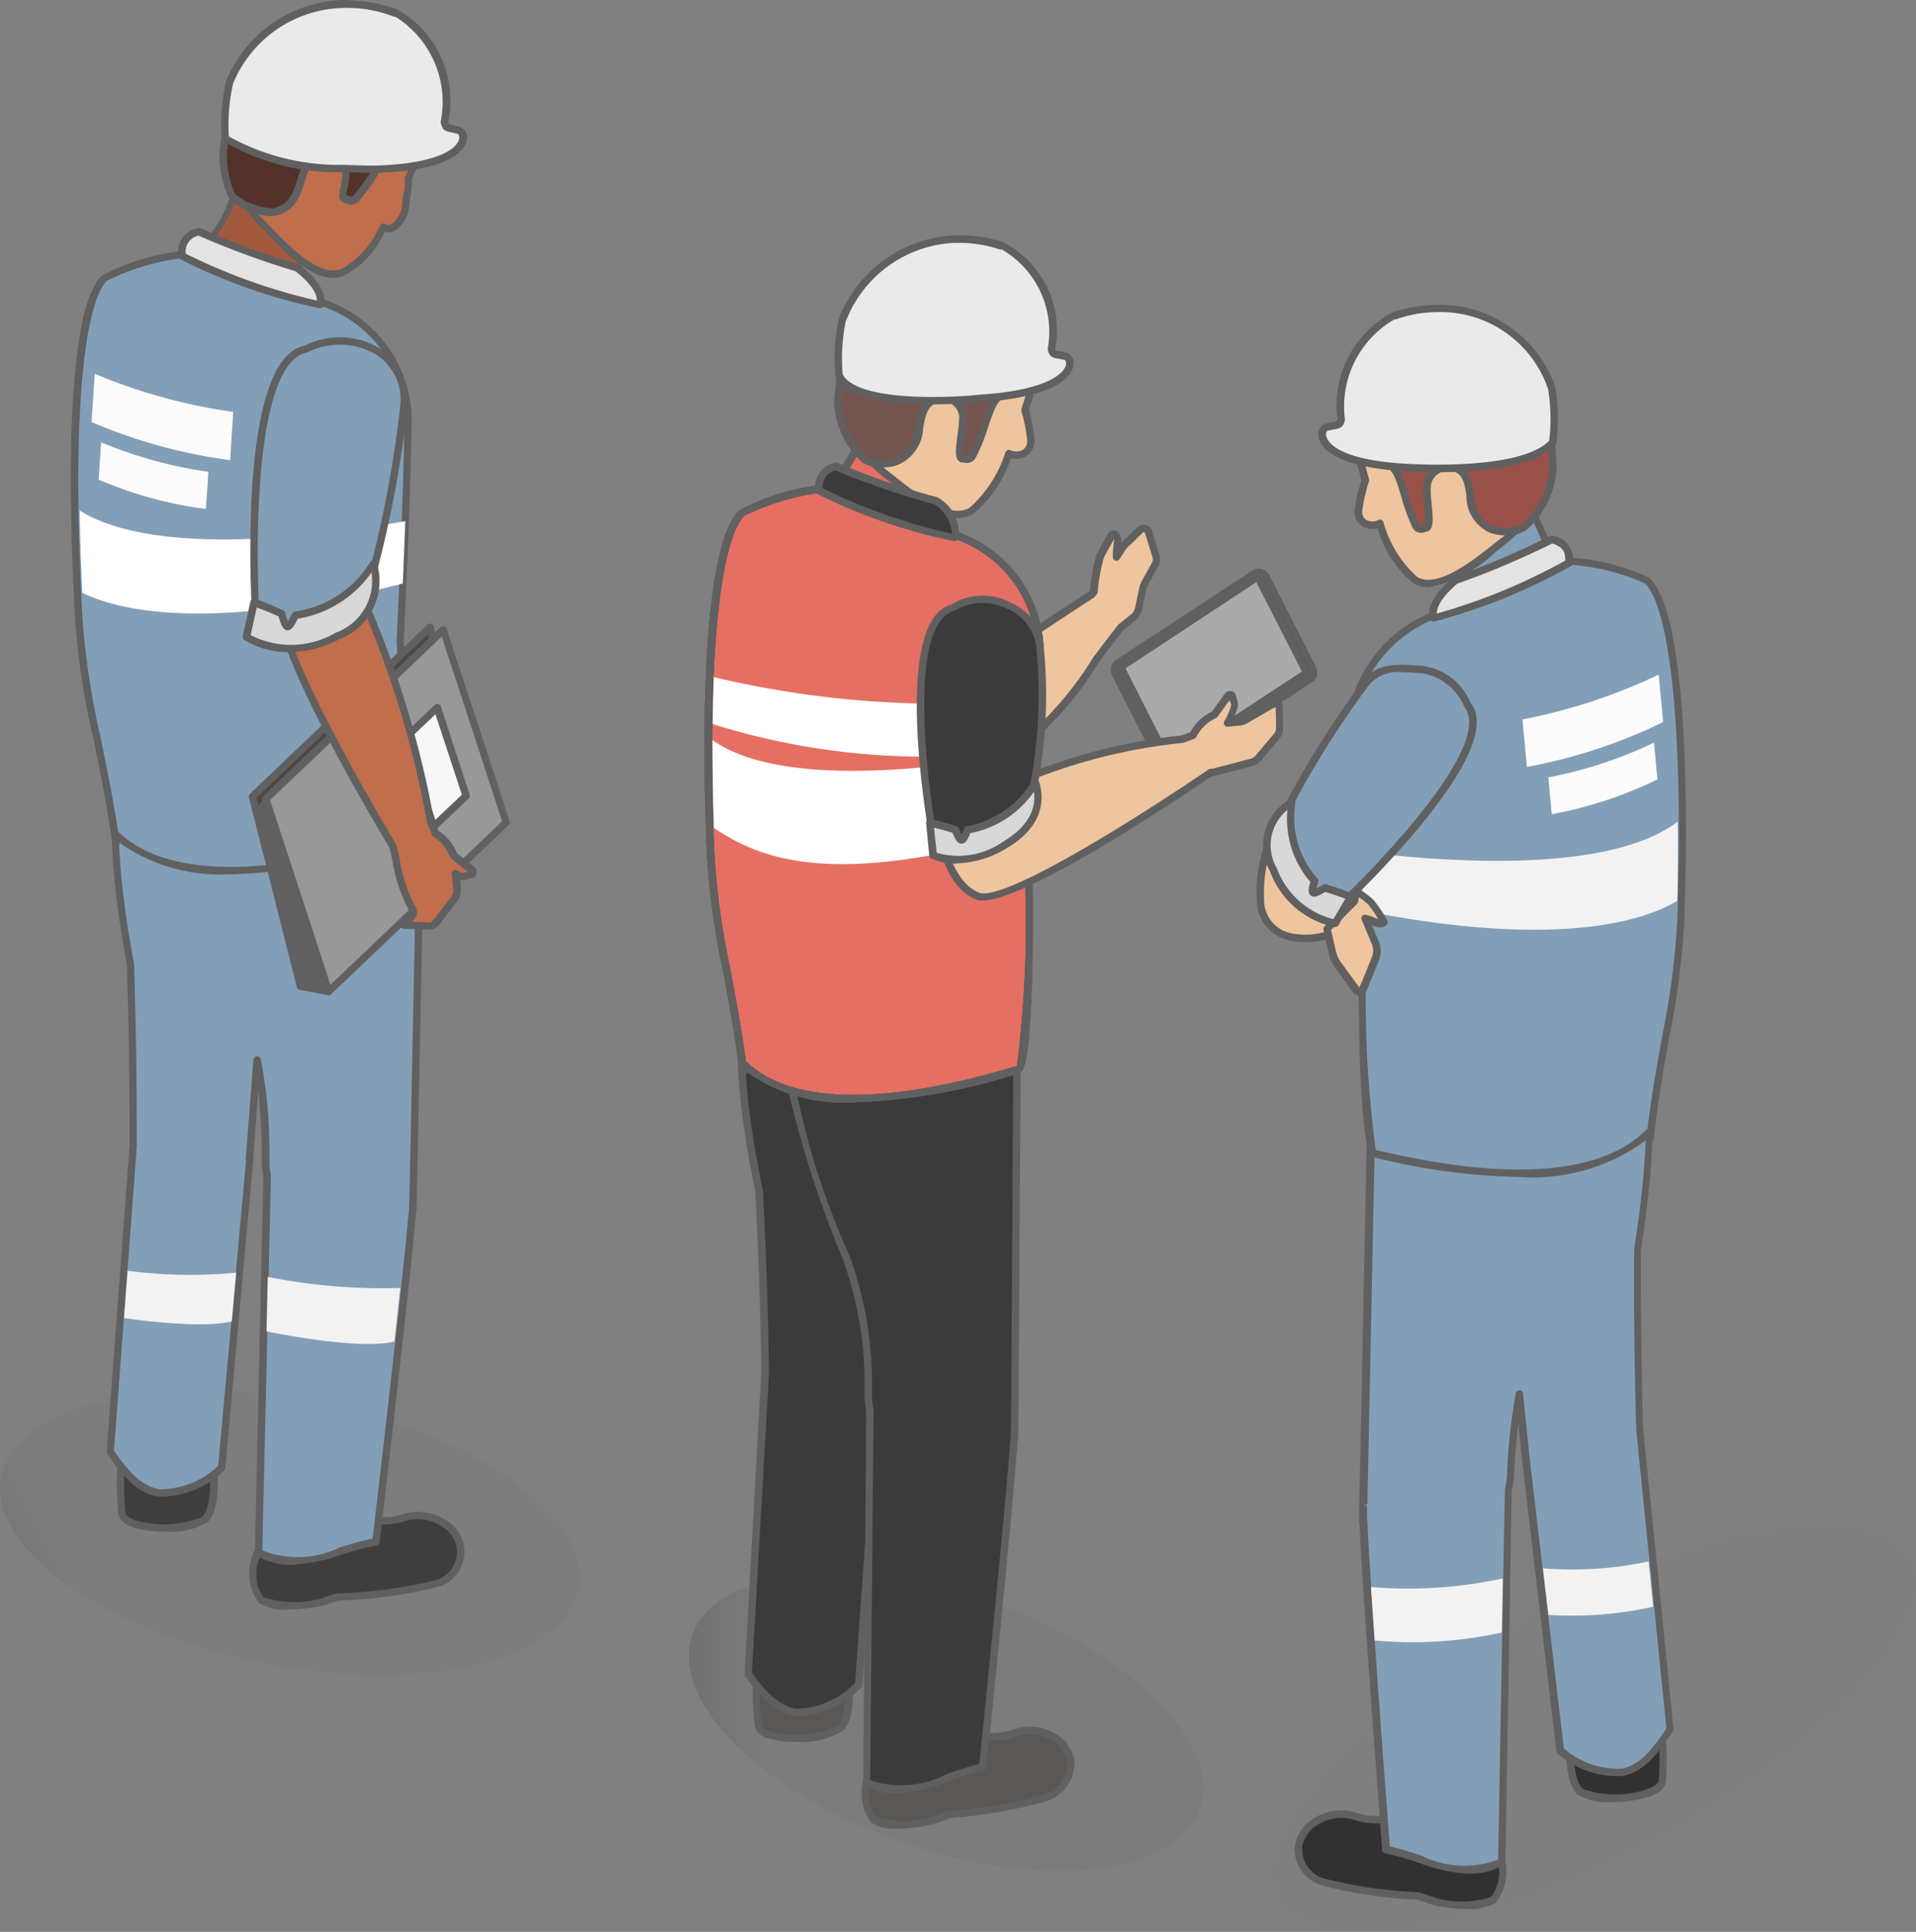
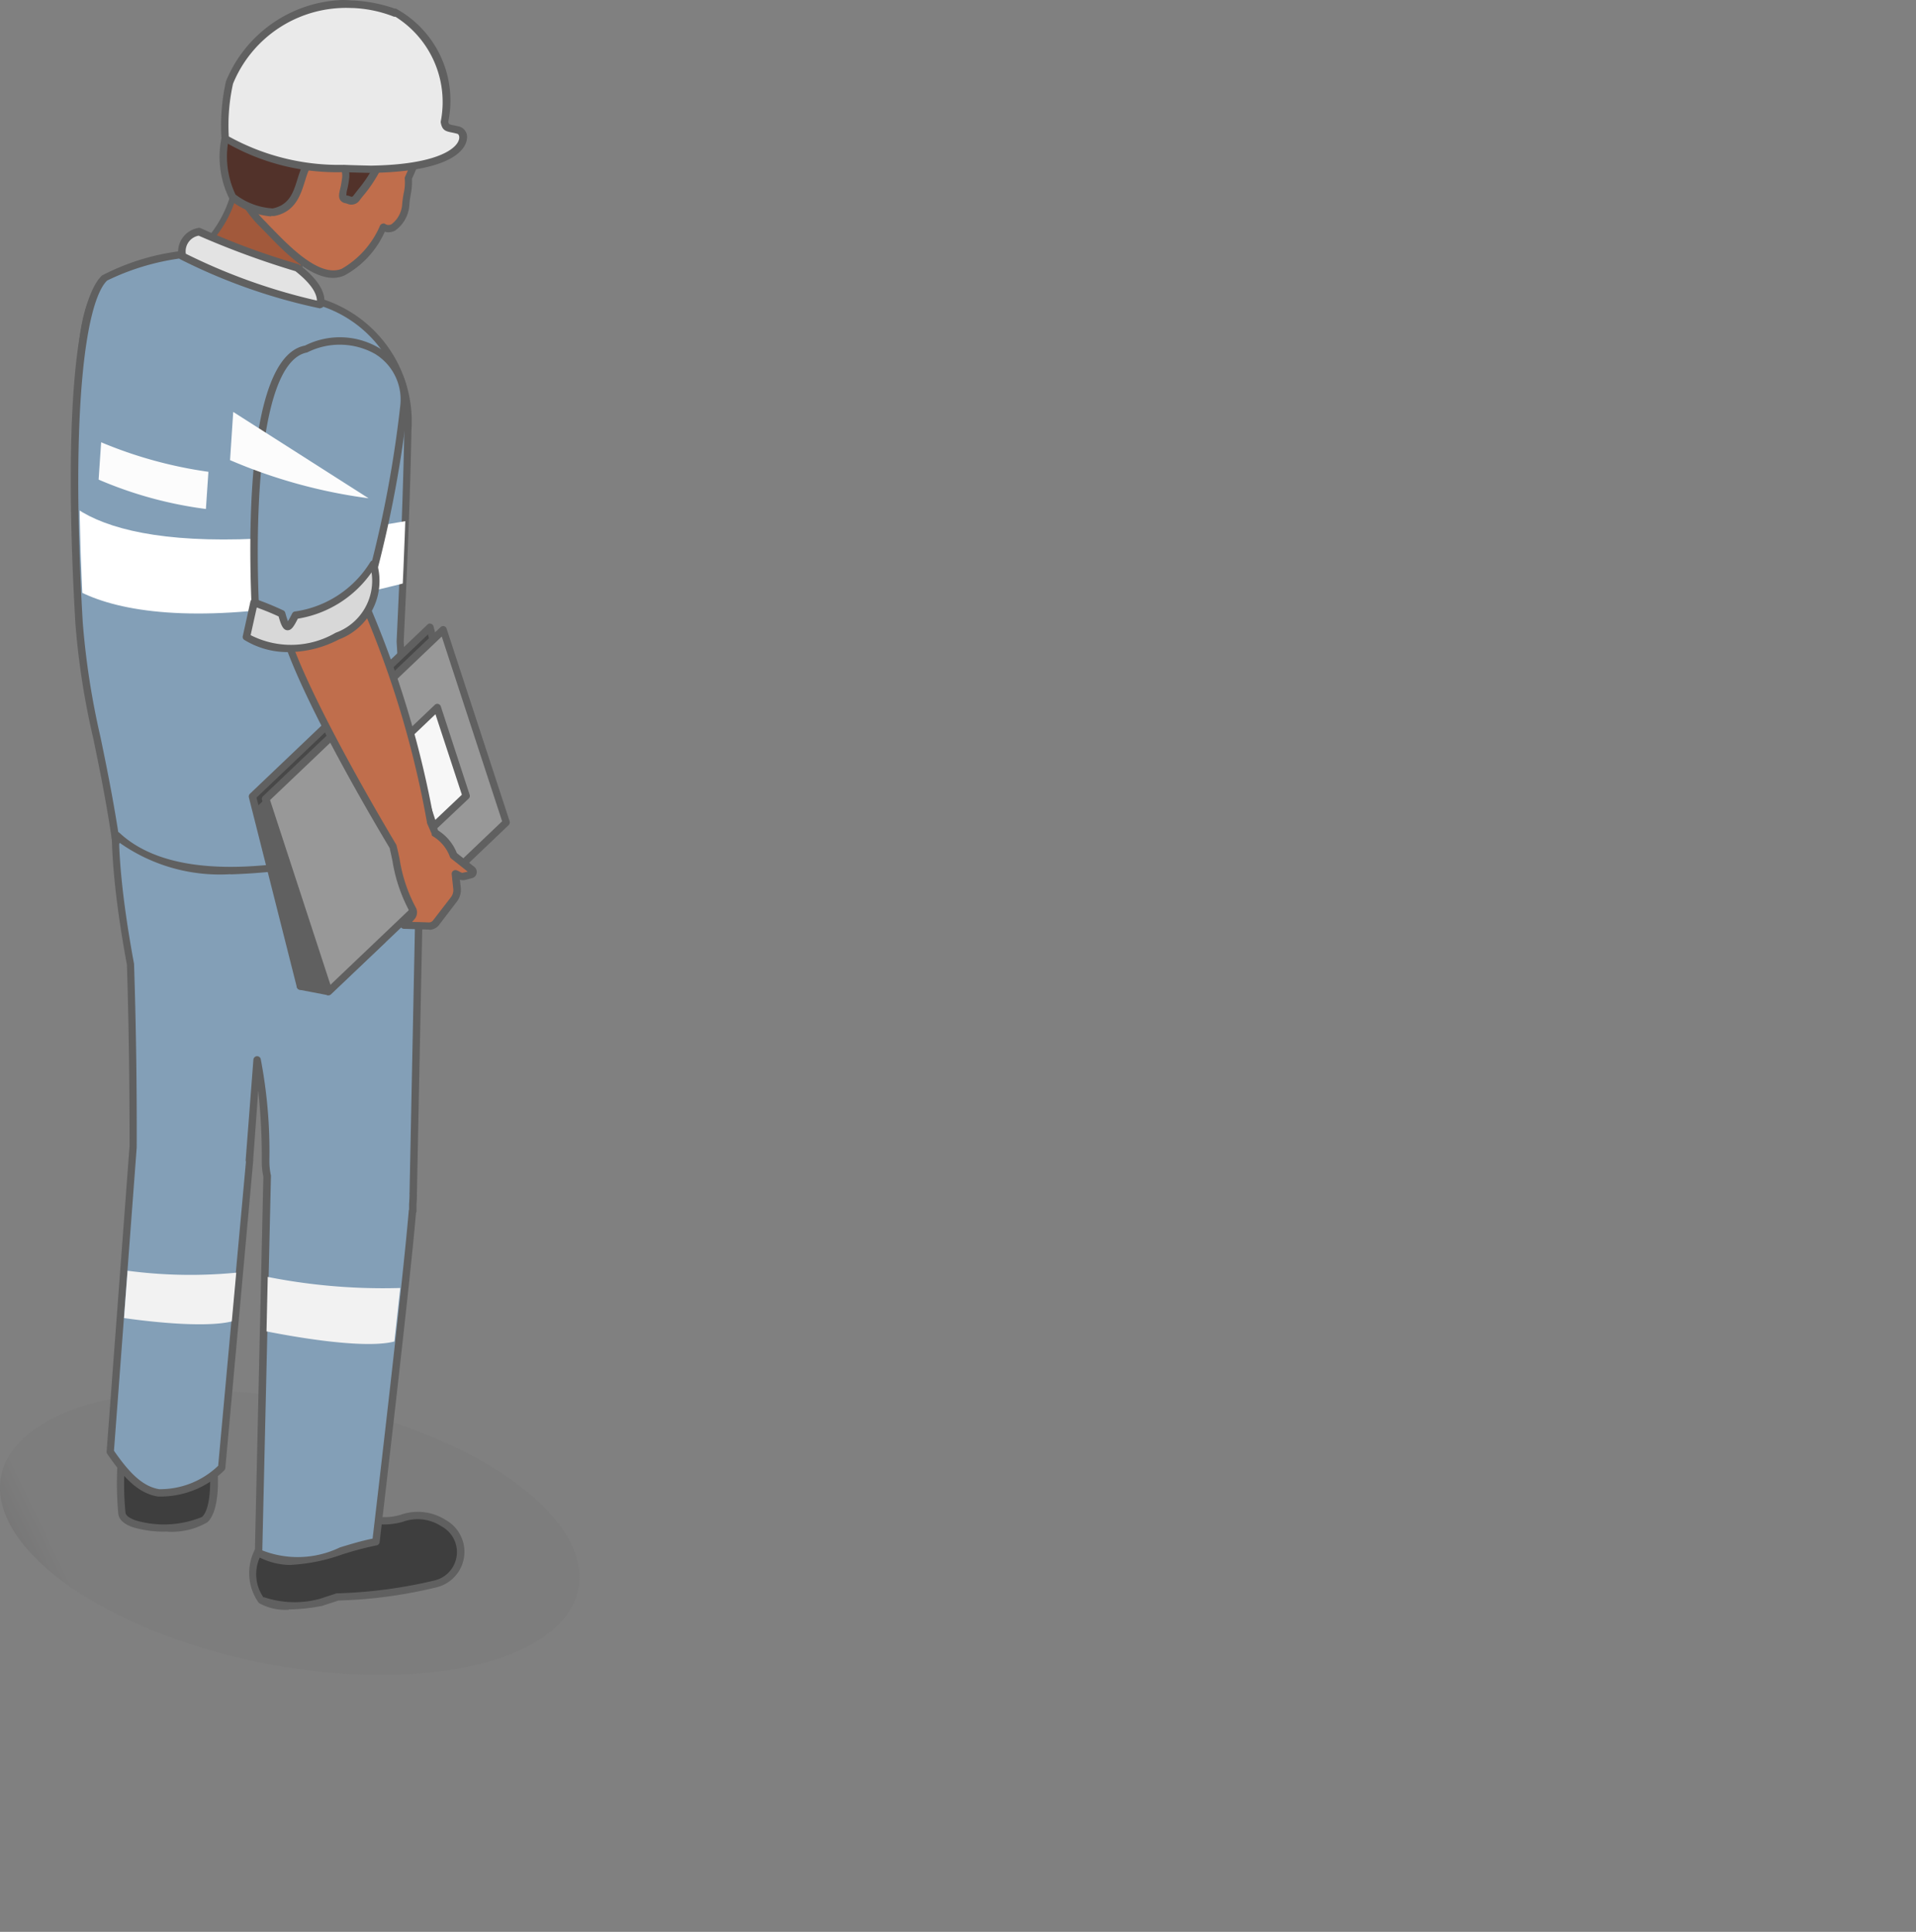
<svg xmlns="http://www.w3.org/2000/svg" width="38.078" height="38.395" viewBox="0 0 38.078 38.395">
  <rect x="0" y="0" width="38.078" height="38.395" fill="#808080" stroke="none" />
  <defs>
    <linearGradient id="linear-gradient" x1="0.104" y1="0.748" x2="0.205" y2="0.748" gradientUnits="objectBoundingBox">
      <stop offset="0" stop-color="#595757" />
      <stop offset="1" stop-color="#797979" />
    </linearGradient>
    <linearGradient id="linear-gradient-3" x1="-0.764" y1="0.918" x2="-0.66" y2="0.918" gradientUnits="objectBoundingBox">
      <stop offset="0" stop-color="#595757" />
      <stop offset="1" stop-color="#7c7c7c" />
    </linearGradient>
    <linearGradient id="linear-gradient-5" x1="0.186" y1="0.703" x2="0.278" y2="0.703" gradientUnits="objectBoundingBox">
      <stop offset="0" stop-color="#595757" />
      <stop offset="1" stop-color="#767676" />
    </linearGradient>
    <clipPath id="clip-path">
      <rect id="長方形_5428" data-name="長方形 5428" width="11.519" height="33.288" fill="none" />
    </clipPath>
    <clipPath id="clip-path-2">
      <rect id="長方形_5423" data-name="長方形 5423" width="11.519" height="33.287" fill="none" />
    </clipPath>
    <clipPath id="clip-path-3">
      <rect id="長方形_5422" data-name="長方形 5422" width="11.519" height="5.654" fill="url(#linear-gradient)" />
    </clipPath>
    <clipPath id="clip-path-4">
      <path id="パス_33766" data-name="パス 33766" d="M.455,19.745C1.692,18.571,5.073,18.453,8,19.481s4.3,2.816,3.062,3.99-4.617,1.292-7.545.263-4.3-2.816-3.063-3.99" transform="translate(0 -18.781)" fill="url(#linear-gradient)" />
    </clipPath>
    <clipPath id="clip-path-5">
      <path id="パス_33775" data-name="パス 33775" d="M4.541,10.378a1.522,1.522,0,0,0-.277.29c-.009.051,0,.1-.009.152,0,.009-.01.047,0,.025l.077.162c.037,0,.074,0,.109,0a.542.542,0,0,0,.308-.053c.047-.029.068-.078.116-.106.022-.01.09-.026.087-.056-.009-.057-.113-.081-.134-.144-.038-.115-.012-.128-.1-.213-.019-.019-.032-.051-.056-.065a.094.094,0,0,0-.041-.009.2.2,0,0,0-.079.018" transform="translate(-4.251 -10.36)" fill="none" />
    </clipPath>
    <clipPath id="clip-path-7">
      <path id="パス_33781" data-name="パス 33781" d="M4.089,11.08l0,0c.009,0,.035.059.062.069s.081-.006.112-.006c.219,0,.29-.121.353-.313.022-.069.054-.188,0-.25-.043-.046-.188-.2-.225-.227l-.019,0c-.131,0-.772.249-.277.727" transform="translate(-3.904 -10.353)" fill="none" />
    </clipPath>
    <clipPath id="clip-path-9">
      <path id="パス_33789" data-name="パス 33789" d="M1.634,3.848c-.955.484-.4,4.819-.2,4.724C2,8.625,3.015,8.5,3.2,8.016a13.091,13.091,0,0,0,.4-3.821A2.092,2.092,0,0,0,2.328,3.68a1.512,1.512,0,0,0-.694.168" transform="translate(-1.092 -3.68)" fill="none" />
    </clipPath>
    <clipPath id="clip-path-11">
      <path id="パス_33799" data-name="パス 33799" d="M1.884,15.523c-.006-.044-.012-.09-.019-.134a.824.824,0,0,0,.019.134M4.226,2.567a2.357,2.357,0,0,1-.755,1.254,4.674,4.674,0,0,0-1.811.494c-.506.493-.724,2.925-.5,6.853.077,1.336.431,2.412.7,4.22.007-.057.122.144.508.346.644.337,2.044.674,4.955-.2a19.528,19.528,0,0,0,.122-4S7.569,9.15,7.6,7.338a2.485,2.485,0,0,0-2.1-2.632,1.212,1.212,0,0,1,.1-.984c-.518-.43-.762-1.155-1.345-1.155H4.226" transform="translate(-1.073 -2.566)" fill="none" />
    </clipPath>
    <clipPath id="clip-path-13">
      <path id="パス_33861" data-name="パス 33861" d="M3.751,15.279a7.448,7.448,0,0,1,.39,2.69,1.34,1.34,0,0,0,.028.275L4.008,25.4c.706.4,1.412-.05,2.235-.207,0,0,.58-4.913.692-6.286l.009,0,0-.134c0-.088.009-.152.007-.187l0-.029.156-7.6s-4.161-.515-4.488-.6H2.61c-.215,0,.172,2.517,1.14,4.933" transform="translate(-2.553 -10.346)" fill="none" />
    </clipPath>
    <clipPath id="clip-path-14">
      <path id="パス_33863" data-name="パス 33863" d="M1.558,21.2c.555.8,1.009,1.114,2.083.3l.525-5.748L1.988,15.48Z" transform="translate(-1.558 -15.48)" fill="none" />
    </clipPath>
    <clipPath id="clip-path-15">
-       <rect id="長方形_5435" data-name="長方形 5435" width="24.388" height="33.718" fill="none" />
-     </clipPath>
+       </clipPath>
    <clipPath id="clip-path-16">
      <rect id="長方形_5432" data-name="長方形 5432" width="24.387" height="33.718" fill="none" />
    </clipPath>
    <clipPath id="clip-path-17">
      <rect id="長方形_5430" data-name="長方形 5430" width="12.79" height="8.102" fill="url(#linear-gradient-3)" />
    </clipPath>
    <clipPath id="clip-path-18">
      <path id="パス_33864" data-name="パス 33864" d="M20.473,17.9c-.7-1.216-4.068-.683-7.528,1.193s-5.7,4.386-5.009,5.6,4.069.685,7.528-1.191,5.7-4.387,5.009-5.6" transform="translate(-7.809 -17.249)" fill="url(#linear-gradient-3)" />
    </clipPath>
    <clipPath id="clip-path-19">
      <rect id="長方形_5431" data-name="長方形 5431" width="10.218" height="5.913" fill="url(#linear-gradient-5)" />
    </clipPath>
    <clipPath id="clip-path-20">
      <path id="パス_33866" data-name="パス 33866" d="M10.155,22.569c.437-1.332-1.47-3.178-4.256-4.121s-5.4-.625-5.837.707,1.472,3.18,4.256,4.121,5.4.627,5.837-.707" transform="translate(0 -17.906)" fill="url(#linear-gradient-5)" />
    </clipPath>
    <clipPath id="clip-path-21">
      <path id="パス_33879" data-name="パス 33879" d="M.675,5.355c-.281,1.028,3.273,3.407,3.331,3.2.419-.4,1-1.242.774-1.695A12.431,12.431,0,0,0,2.243,4.1,1.894,1.894,0,0,0,.675,5.355" transform="translate(-0.659 -4.097)" fill="none" />
    </clipPath>
    <clipPath id="clip-path-23">
      <path id="パス_33918" data-name="パス 33918" d="M11.47,5.15a12.754,12.754,0,0,0,.5,3.754c.2.468,1.209.542,1.772.46.193.083.637-4.233-.322-4.66a1.488,1.488,0,0,0-.613-.134,2.1,2.1,0,0,0-1.332.579" transform="translate(-11.433 -4.571)" fill="none" />
    </clipPath>
  </defs>
  <g id="グループ_14158" data-name="グループ 14158" transform="translate(-838.31 -858.336)">
    <g id="グループ_8673" data-name="グループ 8673" transform="translate(838.31 858.336)">
      <g id="グループ_8672" data-name="グループ 8672" clip-path="url(#clip-path)">
        <g id="グループ_8651" data-name="グループ 8651" transform="translate(0 0.001)">
          <g id="グループ_8650" data-name="グループ 8650" clip-path="url(#clip-path-2)">
            <g id="グループ_8649" data-name="グループ 8649" transform="translate(0 27.633)" opacity="0.4">
              <g id="グループ_8648" data-name="グループ 8648">
                <g id="グループ_8647" data-name="グループ 8647" clip-path="url(#clip-path-3)">
                  <g id="グループ_8646" data-name="グループ 8646" transform="translate(0 -0.001)">
                    <g id="グループ_8645" data-name="グループ 8645" clip-path="url(#clip-path-4)">
                      <rect id="長方形_5421" data-name="長方形 5421" width="14.525" height="11.391" transform="translate(-3.262 0.876) rotate(-25.897)" fill="url(#linear-gradient)" />
                    </g>
                  </g>
                </g>
              </g>
            </g>
            <path id="パス_33767" data-name="パス 33767" d="M1.648,19.7a6.409,6.409,0,0,0,.007,1.1c.062.355,1.392.362,1.649.119s.169-1.077.169-1.077Z" transform="translate(0.766 9.284)" fill="#3e3e3e" fill-rule="evenodd" />
            <path id="パス_33768" data-name="パス 33768" d="M2.553,21.18a2.2,2.2,0,0,1-.644-.084c-.181-.06-.282-.149-.3-.262a6.566,6.566,0,0,1-.009-1.12.086.086,0,0,1,.025-.05.108.108,0,0,1,.054-.018l1.826.144a.074.074,0,0,1,.068.066c.009.09.082.878-.193,1.137a1.405,1.405,0,0,1-.824.185M1.74,19.8a5.711,5.711,0,0,0,.012,1.009c.009.053.084.107.2.147a1.988,1.988,0,0,0,1.32-.068c.175-.163.172-.7.153-.955Z" transform="translate(0.743 9.26)" fill="#606060" />
            <path id="パス_33769" data-name="パス 33769" d="M4.051,11.045c.015-.013.054.012.075.013a1.029,1.029,0,0,0,.385,0c.031-.012.019-.071.056-.074s.1.018.146.013a.523.523,0,0,0,.23-.093c.041-.035.038-.121.084-.157.013-.012.184-.029.1-.066a.2.2,0,0,0-.051-.009c-.062-.006-.115-.043-.175-.053a1.648,1.648,0,0,0-.282-.006c-.153,0-.287.146-.441.146Z" transform="translate(1.909 5)" fill="#ad8c69" fill-rule="evenodd" />
            <path id="パス_33770" data-name="パス 33770" d="M4.4,11.173c-.051,0-.1-.006-.15-.01a.77.77,0,0,1-.152-.021v0a.067.067,0,0,1-.063-.012.074.074,0,0,1-.025-.087l.121-.287a.073.073,0,0,1,.068-.044.447.447,0,0,0,.188-.066.564.564,0,0,1,.253-.081c.05,0,.1,0,.159,0a.733.733,0,0,1,.137.01.442.442,0,0,1,.1.031c.053.021.091.013.146.037a.1.1,0,0,1,.069.094c-.006.069-.078.085-.143.1l-.01,0a.249.249,0,0,0-.015.04.216.216,0,0,1-.065.109.56.56,0,0,1-.269.11.224.224,0,0,1-.094-.007l-.024,0a.114.114,0,0,1-.066.068.468.468,0,0,1-.163.025m-.274-.05Zm.057-.115.081.009a.712.712,0,0,0,.231,0,.114.114,0,0,1,.093-.084.276.276,0,0,1,.093.007.252.252,0,0,0,.053.006.427.427,0,0,0,.188-.075.106.106,0,0,0,.018-.043.338.338,0,0,1,.043-.091h0a.31.31,0,0,0-.066-.021,1.01,1.01,0,0,0-.19-.007H4.636a.451.451,0,0,0-.187.065.679.679,0,0,1-.2.078Z" transform="translate(1.886 4.976)" fill="#606060" />
            <path id="パス_33771" data-name="パス 33771" d="M4.335,11.006a.826.826,0,0,0,.415-.053c.049-.028.069-.078.118-.106.021-.01.09-.026.085-.056-.007-.057-.112-.079-.134-.144-.038-.115-.012-.128-.1-.213-.019-.019-.034-.051-.057-.065a.156.156,0,0,0-.121.01,1.524,1.524,0,0,0-.277.29c-.009.049,0,.1-.009.15,0,.01-.009.049,0,.025Z" transform="translate(2.004 4.883)" fill="#c99e72" fill-rule="evenodd" />
            <path id="パス_33772" data-name="パス 33772" d="M4.526,11.1H4.4c-.015,0-.032-.006-.043,0a.072.072,0,0,1-.066-.043l-.06-.127a.1.1,0,0,1-.026-.1.3.3,0,0,0,0-.069.593.593,0,0,1,.006-.088c.015-.085.29-.328.313-.341a.216.216,0,0,1,.191-.009.183.183,0,0,1,.059.057l.013.016a.282.282,0,0,1,.1.171.5.5,0,0,0,.021.075.124.124,0,0,0,.041.034.185.185,0,0,1,.094.122c.013.079-.072.113-.109.125a.146.146,0,0,0-.053.044.4.4,0,0,1-.077.066.528.528,0,0,1-.284.065m-.122-.15c.043,0,.085,0,.125,0a.386.386,0,0,0,.206-.044.2.2,0,0,0,.041-.038.337.337,0,0,1,.078-.069l.012,0a.232.232,0,0,1-.093-.107.892.892,0,0,1-.025-.087c-.009-.044-.01-.051-.057-.1a.271.271,0,0,1-.031-.037l-.013-.018a.218.218,0,0,0-.046.01,1.866,1.866,0,0,0-.244.25v.051a.507.507,0,0,1,0,.081Z" transform="translate(1.981 4.859)" fill="#606060" />
          </g>
        </g>
        <g id="グループ_8653" data-name="グループ 8653" transform="translate(6.254 15.243)">
          <g id="グループ_8652" data-name="グループ 8652" clip-path="url(#clip-path-5)">
            <path id="パス_33773" data-name="パス 33773" d="M4.4,10.97c.043,0,.346,0,.325-.069s-.068-.074-.094-.121.016-.1-.041-.15-.162-.079-.227-.137c-.015-.013-.044-.038-.065-.025-.053.034-.031.15-.134.219Z" transform="translate(-4.291 -10.311)" fill="#a67a4d" fill-rule="evenodd" />
            <path id="パス_33774" data-name="パス 33774" d="M4.466,11.068H4.423a.073.073,0,0,1-.054-.025l-.235-.284a.067.067,0,0,1-.016-.057.079.079,0,0,1,.031-.051.153.153,0,0,0,.063-.1.182.182,0,0,1,.074-.115c.062-.044.127.009.147.026a.44.44,0,0,0,.1.063.6.6,0,0,1,.125.078.16.16,0,0,1,.057.144v.025a.164.164,0,0,0,.028.031.219.219,0,0,1,.074.1.1.1,0,0,1-.016.087c-.054.068-.246.078-.34.078m-.175-.352.169.2a1.27,1.27,0,0,0,.188-.015.259.259,0,0,1-.056-.066.175.175,0,0,1-.021-.1v-.021a.427.427,0,0,0-.1-.062.672.672,0,0,1-.116-.069v.006a.369.369,0,0,1-.062.127" transform="translate(-4.314 -10.335)" fill="#606060" />
          </g>
        </g>
        <g id="グループ_8655" data-name="グループ 8655" transform="translate(0 0.001)">
          <g id="グループ_8654" data-name="グループ 8654" clip-path="url(#clip-path-2)">
            <path id="パス_33776" data-name="パス 33776" d="M4.335,11.006a.826.826,0,0,0,.415-.053c.049-.028.069-.078.118-.106.021-.01.09-.026.085-.056-.007-.057-.112-.079-.134-.144-.038-.115-.012-.128-.1-.213-.019-.019-.034-.051-.057-.065a.156.156,0,0,0-.121.01,1.524,1.524,0,0,0-.277.29c-.009.049,0,.1-.009.15,0,.01-.009.049,0,.025Z" transform="translate(2.004 4.883)" fill="none" stroke="#606060" stroke-linecap="round" stroke-linejoin="round" stroke-width="0.1" />
            <path id="パス_33777" data-name="パス 33777" d="M4.089,11.081c-.531-.513.244-.762.3-.724s.182.18.225.227.025.181,0,.25c-.063.191-.134.313-.353.313-.031,0-.082.018-.112.006s-.051-.069-.06-.069" transform="translate(1.84 4.879)" fill="#c99e72" fill-rule="evenodd" />
            <path id="パス_33778" data-name="パス 33778" d="M4.2,11.253a.152.152,0,0,1-.051-.009.179.179,0,0,1-.079-.075.16.16,0,0,0,.032.01.074.074,0,0,1-.056-.041c-.287-.291-.184-.508-.1-.611.129-.152.421-.268.506-.207a3.233,3.233,0,0,1,.235.237c.09.1.035.266.018.322-.062.184-.146.363-.424.363l-.026,0a.362.362,0,0,1-.059.006m-.088-.074h0Zm0,0Zm-.01,0Zm.084-.1.006.009a.112.112,0,0,0,.019.025c-.006,0,.013-.007.025-.009a.227.227,0,0,1,.05-.006c.169,0,.222-.078.284-.263.043-.131.021-.169.013-.178-.044-.049-.157-.165-.2-.206a.537.537,0,0,0-.359.237c-.046.1,0,.228.146.363a.081.081,0,0,1,.018.028" transform="translate(1.816 4.856)" fill="#606060" />
          </g>
        </g>
        <g id="グループ_8657" data-name="グループ 8657" transform="translate(5.744 15.233)">
          <g id="グループ_8656" data-name="グループ 8656" clip-path="url(#clip-path-7)">
            <path id="パス_33779" data-name="パス 33779" d="M4.392,10.362c-.024.009-.028.046-.034.066a.731.731,0,0,0-.035.119c-.012.11-.024.125-.135.125a.118.118,0,0,0-.063.01c-.031.022-.05.129-.088.166-.006,0-.028,0-.032-.007a.136.136,0,0,1-.071-.146c0-.04-.022-.075-.019-.115.006-.112.2-.185.278-.224a.578.578,0,0,1,.169-.075Z" transform="translate(-3.899 -10.386)" fill="#d7b28f" fill-rule="evenodd" />
            <path id="パス_33780" data-name="パス 33780" d="M4.054,10.948a.119.119,0,0,1-.071-.025.2.2,0,0,1-.1-.2.146.146,0,0,0-.007-.037.257.257,0,0,1-.012-.082c.007-.144.184-.225.29-.274l.031-.013A.391.391,0,0,1,4.22,10.3a.358.358,0,0,1,.165-.063.072.072,0,0,1,.068.046l.031.079a.07.07,0,0,1-.022.084l-.009.032a.358.358,0,0,1-.016.047.255.255,0,0,0-.016.056c-.016.15-.06.193-.209.193H4.192l-.016.038a.309.309,0,0,1-.065.116.083.083,0,0,1-.057.022m.265-.537-.026.013-.044.024-.032.016c-.056.024-.2.091-.2.146a.231.231,0,0,0,.006.037.264.264,0,0,1,.013.075.2.2,0,0,0,0,.049l.006-.015a.231.231,0,0,1,.066-.107.166.166,0,0,1,.1-.024h0a.227.227,0,0,0,.063,0s0-.021,0-.056a.365.365,0,0,1,.026-.093l.013-.038.006-.022m.127.043Z" transform="translate(-3.923 -10.409)" fill="#606060" />
          </g>
        </g>
        <g id="グループ_8659" data-name="グループ 8659" transform="translate(0 0.001)">
          <g id="グループ_8658" data-name="グループ 8658" clip-path="url(#clip-path-2)">
            <path id="パス_33782" data-name="パス 33782" d="M4.089,11.081c-.531-.513.244-.762.3-.724s.182.18.225.227.025.181,0,.25c-.063.191-.134.313-.353.313-.031,0-.082.018-.112.006s-.051-.069-.06-.069" transform="translate(1.84 4.879)" fill="none" stroke="#606060" stroke-linecap="round" stroke-linejoin="round" stroke-width="0.1" />
            <path id="パス_33783" data-name="パス 33783" d="M5.1,22.092a9.285,9.285,0,0,0,1.935-.257.713.713,0,0,0,.5-.712.869.869,0,0,0-1.173-.594,2.922,2.922,0,0,1-.683.046c-.618.116-2.026.325-2.026.325s-.015.157-.018.359L3.51,21.2a.941.941,0,0,0,.074.953,1.943,1.943,0,0,0,1.183.049Z" transform="translate(1.612 9.649)" fill="#3e3e3e" fill-rule="evenodd" />
            <path id="パス_33784" data-name="パス 33784" d="M4.15,22.366a1.058,1.058,0,0,1-.584-.129l-.015-.013A1.015,1.015,0,0,1,3.463,21.2a.072.072,0,0,1,.04-.046.066.066,0,0,1,.062,0l.028.013c.006-.144.015-.246.015-.252a.075.075,0,0,1,.063-.066c.013,0,1.414-.21,2.023-.325a1.058,1.058,0,0,1,.231-.006,1.1,1.1,0,0,0,.443-.037,1.029,1.029,0,0,1,.9.1.725.725,0,0,1-.18,1.339,9.245,9.245,0,0,1-1.95.263l-.324.106a3.652,3.652,0,0,1-.664.071m-.493-.244a1.9,1.9,0,0,0,1.118.031l.325-.107.021,0a9.468,9.468,0,0,0,1.91-.252.58.58,0,0,0,.154-1.08.86.86,0,0,0-.772-.088,1.386,1.386,0,0,1-.5.046.86.86,0,0,0-.2,0c-.54.1-1.7.277-1.97.318,0,.062-.01.171-.013.3a.074.074,0,0,1-.034.06.069.069,0,0,1-.069.006l-.051-.025a.81.81,0,0,0,.075.8" transform="translate(1.588 9.626)" fill="#606060" />
            <path id="パス_33785" data-name="パス 33785" d="M3.608,4.2a1.852,1.852,0,0,0-1.975-.347c-.955.483-.4,4.819-.2,4.724C2,8.626,3.015,8.5,3.205,8.016a13.08,13.08,0,0,0,.4-3.82" transform="translate(0.514 1.734)" fill="#839fb7" fill-rule="evenodd" />
            <path id="パス_33786" data-name="パス 33786" d="M1.716,8.681c-.091,0-.178,0-.257-.009a.12.12,0,0,1-.115-.082c-.2-.4-.7-4.287.281-4.783a1.935,1.935,0,0,1,2.058.359.094.094,0,0,1,.019.028,12.87,12.87,0,0,1-.4,3.873c-.174.443-.965.615-1.582.615m-.241-.156c.59.046,1.524-.1,1.686-.513a13.6,13.6,0,0,0,.409-3.75,1.772,1.772,0,0,0-1.879-.322c-.174.087-.31.35-.4.759a10.464,10.464,0,0,0,.18,3.827" transform="translate(0.49 1.711)" fill="#606060" />
          </g>
        </g>
        <g id="グループ_8661" data-name="グループ 8661" transform="translate(1.607 5.414)">
          <g id="グループ_8660" data-name="グループ 8660" clip-path="url(#clip-path-9)">
            <path id="パス_33787" data-name="パス 33787" d="M1.989,3.573c-.475.814-.845,3.978-.16,4.948l-.661.227L.662,5.1Z" transform="translate(-1.295 -3.73)" fill="#839fb7" fill-rule="evenodd" />
            <path id="パス_33788" data-name="パス 33788" d="M1.193,8.844a.073.073,0,0,1-.04-.01.075.075,0,0,1-.034-.053L.613,5.137a.074.074,0,0,1,.018-.059l1.327-1.53a.08.08,0,0,1,.1-.012.076.076,0,0,1,.021.1c-.461.787-.831,3.921-.165,4.869a.078.078,0,0,1,.01.065.07.07,0,0,1-.047.046l-.659.227-.024,0M.763,5.15l.49,3.522.487-.166c-.552-.942-.346-3.361.028-4.516Z" transform="translate(-1.318 -3.754)" fill="#606060" />
          </g>
        </g>
        <g id="グループ_8663" data-name="グループ 8663" transform="translate(0 0.001)">
          <g id="グループ_8662" data-name="グループ 8662" clip-path="url(#clip-path-2)">
            <path id="パス_33790" data-name="パス 33790" d="M3.608,4.2a1.852,1.852,0,0,0-1.975-.347c-.955.483-.4,4.819-.2,4.724C2,8.626,3.015,8.5,3.205,8.016A13.08,13.08,0,0,0,3.608,4.2Z" transform="translate(0.514 1.734)" fill="none" stroke="#606060" stroke-linecap="round" stroke-linejoin="round" stroke-width="0.1" />
            <path id="パス_33791" data-name="パス 33791" d="M7.672,10.92s-4.345-.539-4.686-.631c-.066-.018-.079.18-.051.508-.494-.118-.928-.224-1.055-.26-.252-.074-.5,1,.013,3.786.032.973.056,2.169.053,3.609h0L1.487,24c.59.853,1.073,1.183,2.213.318l.558-6.106H4.25l.153-2a10,10,0,0,1,.172,2.027,1.429,1.429,0,0,0,.031.287L4.438,26.01c.737.421,1.474-.053,2.334-.218,0,0,.606-5.131.724-6.565l.007,0,0-.14a1.938,1.938,0,0,0,.009-.2.1.1,0,0,0,0-.029Z" transform="translate(0.701 4.848)" fill="#839fb7" fill-rule="evenodd" />
            <path id="パス_33792" data-name="パス 33792" d="M5.113,26.277a1.353,1.353,0,0,1-.689-.181.075.075,0,0,1-.037-.065l.169-7.473a1.313,1.313,0,0,1-.031-.285v-.059a12.15,12.15,0,0,0-.071-1.362l-.1,1.365a.062.062,0,0,1,0,.029L3.8,24.354a.084.084,0,0,1-.029.051,1.81,1.81,0,0,1-1.309.512c-.4-.063-.69-.384-1.008-.847a.066.066,0,0,1-.013-.047l.456-6.075,0-.015c0-1.243-.016-2.451-.053-3.586-.427-2.3-.349-3.574-.081-3.817a.162.162,0,0,1,.162-.041c.107.029.462.118.953.235-.022-.341.015-.425.059-.462a.1.1,0,0,1,.091-.022c.334.091,4.633.624,4.677.63a.072.072,0,0,1,.063.074l-.16,7.93,0,.032c0,.041,0,.11-.009.206v.135a.067.067,0,0,1-.01.035c-.122,1.46-.717,6.492-.722,6.542a.073.073,0,0,1-.059.063,6.713,6.713,0,0,0-.687.182,3.585,3.585,0,0,1-1.009.206m-.577-.287a1.929,1.929,0,0,0,1.543-.06c.209-.063.424-.129.649-.175.065-.549.608-5.173.718-6.511a.056.056,0,0,1,.007-.028l0-.11c.006-.091.009-.157.009-.193a.079.079,0,0,1,0-.032l.16-7.873c-.55-.068-4.081-.506-4.592-.615a1.622,1.622,0,0,0,0,.422.078.078,0,0,1-.025.062.075.075,0,0,1-.065.015c-.546-.131-.942-.227-1.059-.26,0,0-.009,0-.022.009-.132.121-.368,1.018.128,3.692.038,1.154.057,2.37.053,3.622l0,.026-.452,6.028c.291.419.558.709.9.764a1.668,1.668,0,0,0,1.171-.465l.552-6.044a.064.064,0,0,1-.006-.028l.154-2a.074.074,0,0,1,.068-.068h.006a.074.074,0,0,1,.072.057,9.715,9.715,0,0,1,.172,1.983v.059a1.308,1.308,0,0,0,.031.274Z" transform="translate(0.678 4.825)" fill="#606060" />
            <path id="パス_33793" data-name="パス 33793" d="M3.317,6.236a.87.87,0,0,1-.486,1.232,1.542,1.542,0,0,1-1.61,0s-.031-.249-.047-.385a.067.067,0,0,1,.019-.057A.071.071,0,0,1,1.252,7a2.689,2.689,0,0,1,.511.125c.127.3.152.262.256.013a1.8,1.8,0,0,0,1.3-.9" transform="translate(0.554 2.939)" fill="#e3e5e8" fill-rule="evenodd" />
            <path id="パス_33794" data-name="パス 33794" d="M2.03,7.787A1.484,1.484,0,0,1,1.2,7.546a.071.071,0,0,1-.029-.05L1.126,7.11a.14.14,0,0,1,.041-.119.182.182,0,0,1,.119-.04,2.668,2.668,0,0,1,.525.131.073.073,0,0,1,.041.04,1.453,1.453,0,0,0,.066.138c.018-.037.041-.091.056-.127a.073.073,0,0,1,.062-.044,1.7,1.7,0,0,0,1.242-.871.073.073,0,0,1,.062-.032h0a.069.069,0,0,1,.062.035.923.923,0,0,1,.082.671,1.119,1.119,0,0,1-.6.662,1.788,1.788,0,0,1-.861.232m-.715-.343A1.465,1.465,0,0,0,2.82,7.425a.975.975,0,0,0,.524-.569.758.758,0,0,0-.018-.446,1.812,1.812,0,0,1-1.232.821c-.053.124-.094.2-.174.2s-.128-.084-.19-.227a2.479,2.479,0,0,0-.465-.11Z" transform="translate(0.53 2.915)" fill="#606060" />
            <path id="パス_33795" data-name="パス 33795" d="M4.206,2.567a2.353,2.353,0,0,1-.765,1.255A4.806,4.806,0,0,0,1.6,4.315C1.087,4.808.868,7.24,1.1,11.17c.079,1.368.456,2.463.733,4.354-.132-.721.259,1.568,5.526.01a19.43,19.43,0,0,0,.124-4s.121-2.379.153-4.193A2.5,2.5,0,0,0,5.507,4.705a1.2,1.2,0,0,1,.1-.984c-.534-.437-.781-1.181-1.4-1.154" transform="translate(0.474 1.209)" fill="#839fb7" fill-rule="evenodd" />
            <path id="パス_33796" data-name="パス 33796" d="M4.133,16.188a3.452,3.452,0,0,1-2.207-.624.074.074,0,0,1-.144,0,1.273,1.273,0,0,1-.021-.134c-.112-.746-.241-1.373-.356-1.929a15.326,15.326,0,0,1-.358-2.3c-.224-3.856-.032-6.375.528-6.911a4.578,4.578,0,0,1,1.86-.512,2.271,2.271,0,0,0,.724-1.205c.013-.043.066-.051.1-.053.415,0,.669.318.937.655a3.21,3.21,0,0,0,.474.516.073.073,0,0,1,.019.091,1.123,1.123,0,0,0-.107.886,2.556,2.556,0,0,1,2.144,2.7c-.032,1.792-.153,4.171-.154,4.195.016.154.138,3.976-.175,4.07a12.1,12.1,0,0,1-3.268.559M1.9,15.349a.476.476,0,0,1,.056.047c1.173,1.045,3.575.63,5.388.1a22.86,22.86,0,0,0,.087-3.93c0-.034.121-2.41.153-4.2A2.408,2.408,0,0,0,5.52,4.8a.075.075,0,0,1-.06-.05,1.264,1.264,0,0,1,.077-.99,3.614,3.614,0,0,1-.452-.5c-.25-.313-.468-.587-.8-.6A2.368,2.368,0,0,1,3.51,3.9a.074.074,0,0,1-.038.016,4.787,4.787,0,0,0-1.794.474c-.4.385-.742,2.372-.484,6.8a15.529,15.529,0,0,0,.353,2.278c.113.546.238,1.158.352,1.883m1.565-11.5h0Z" transform="translate(0.451 1.185)" fill="#606060" />
          </g>
        </g>
        <g id="グループ_8665" data-name="グループ 8665" transform="translate(1.579 3.775)">
          <g id="グループ_8664" data-name="グループ 8664" clip-path="url(#clip-path-11)">
            <path id="パス_33797" data-name="パス 33797" d="M4.942,4.808S2.8,4,2.491,3.772l.684-1.393a11.2,11.2,0,0,0,1.571.831c.138-.032.2,1.6.2,1.6" transform="translate(-0.405 -2.654)" fill="#a2593b" fill-rule="evenodd" />
            <path id="パス_33798" data-name="パス 33798" d="M.581,7.75c-.166.843,1.679,2.261,7.254.815L7.807,7.348C2.513,8.277.923,7.254.689,6.38Z" transform="translate(-1.31 -0.768)" fill="#fff" fill-rule="evenodd" />
          </g>
        </g>
        <g id="グループ_8667" data-name="グループ 8667" transform="translate(0 0.001)">
          <g id="グループ_8666" data-name="グループ 8666" clip-path="url(#clip-path-2)">
            <path id="パス_33800" data-name="パス 33800" d="M7.892,12.244,6.939,8.473l-3.53,3.362.953,3.771Z" transform="translate(1.607 3.993)" fill="#484848" fill-rule="evenodd" />
            <path id="パス_33801" data-name="パス 33801" d="M4.387,15.7l-.021,0a.078.078,0,0,1-.051-.051l-.953-3.771a.077.077,0,0,1,.021-.072L6.91,8.445a.062.062,0,0,1,.071-.018.073.073,0,0,1,.051.051l.955,3.771a.077.077,0,0,1-.021.072l-3.53,3.361a.073.073,0,0,1-.05.021m-.872-3.821.912,3.606,3.408-3.243L6.921,8.639Z" transform="translate(1.584 3.969)" fill="#606060" />
            <path id="パス_33802" data-name="パス 33802" d="M4.61,13.753l1.08-1.021-.553-.1-1.08,1.02Z" transform="translate(1.912 5.951)" fill="#575757" fill-rule="evenodd" />
            <path id="パス_33803" data-name="パス 33803" d="M4.633,13.85H4.62l-.552-.106a.069.069,0,0,1-.057-.051.072.072,0,0,1,.019-.074L5.109,12.6a.065.065,0,0,1,.065-.019l.552.1a.073.073,0,0,1,.057.053.07.07,0,0,1-.019.072l-1.08,1.023a.082.082,0,0,1-.05.019m-.4-.224.377.072.946-.9-.375-.071Z" transform="translate(1.889 5.927)" fill="#606060" />
            <path id="パス_33804" data-name="パス 33804" d="M7.644,12.264,6.77,8.809,3.532,11.893l.874,3.455Z" transform="translate(1.665 4.151)" fill="#adadad" fill-rule="evenodd" />
            <path id="パス_33805" data-name="パス 33805" d="M4.429,15.446l-.021,0a.073.073,0,0,1-.05-.051l-.874-3.456a.077.077,0,0,1,.021-.072L6.742,8.78a.064.064,0,0,1,.072-.018.071.071,0,0,1,.05.051l.874,3.455a.071.071,0,0,1-.021.071L4.481,15.425a.076.076,0,0,1-.051.021m-.792-3.506.831,3.291,3.116-2.966L6.754,8.973Z" transform="translate(1.641 4.127)" fill="#606060" />
            <path id="パス_33806" data-name="パス 33806" d="M7.66,12.267,6.786,8.812,3.548,11.9l.874,3.455Z" transform="translate(1.672 4.153)" fill="#bbbcbd" fill-rule="evenodd" />
            <path id="パス_33807" data-name="パス 33807" d="M4.447,15.448l-.021,0a.078.078,0,0,1-.051-.051L3.5,11.939a.077.077,0,0,1,.021-.072L6.758,8.783a.064.064,0,0,1,.072-.018.071.071,0,0,1,.05.051l.875,3.456a.074.074,0,0,1-.021.071L4.5,15.428a.075.075,0,0,1-.05.021m-.793-3.5.833,3.291L7.6,12.269,6.77,8.976Z" transform="translate(1.649 4.129)" fill="#606060" />
            <path id="パス_33808" data-name="パス 33808" d="M7.673,12.269,6.8,8.814,3.561,11.9l.874,3.455Z" transform="translate(1.678 4.154)" fill="#adadad" fill-rule="evenodd" />
            <path id="パス_33809" data-name="パス 33809" d="M4.458,15.45l-.021,0a.073.073,0,0,1-.05-.051l-.874-3.455a.077.077,0,0,1,.021-.072L6.771,8.786a.064.064,0,0,1,.072-.018.071.071,0,0,1,.05.051l.874,3.455a.071.071,0,0,1-.021.071L4.51,15.429a.076.076,0,0,1-.051.021m-.792-3.5.831,3.29L7.614,12.27,6.783,8.979Z" transform="translate(1.655 4.13)" fill="#606060" />
            <path id="パス_33810" data-name="パス 33810" d="M7.689,12.272,6.815,8.817,3.577,11.9l.874,3.455Z" transform="translate(1.686 4.155)" fill="#bbbcbd" fill-rule="evenodd" />
            <path id="パス_33811" data-name="パス 33811" d="M4.476,15.455a.047.047,0,0,1-.021,0A.078.078,0,0,1,4.4,15.4L3.53,11.944a.077.077,0,0,1,.021-.072L6.787,8.789a.064.064,0,0,1,.072-.018.071.071,0,0,1,.05.051l.875,3.455a.074.074,0,0,1-.021.071L4.526,15.434a.075.075,0,0,1-.05.021m-.793-3.506.833,3.291,3.116-2.966L6.8,8.981Z" transform="translate(1.663 4.131)" fill="#606060" />
            <path id="パス_33812" data-name="パス 33812" d="M7.7,12.274,6.828,8.82,3.589,11.9l.874,3.455Z" transform="translate(1.692 4.156)" fill="#adadad" fill-rule="evenodd" />
            <path id="パス_33813" data-name="パス 33813" d="M4.486,15.457l-.021,0a.073.073,0,0,1-.05-.051l-.874-3.455a.077.077,0,0,1,.021-.072L6.8,8.791a.06.06,0,0,1,.071-.018.075.075,0,0,1,.051.051L7.8,12.281a.071.071,0,0,1-.021.071L4.538,15.436a.076.076,0,0,1-.051.021m-.792-3.5.831,3.29,3.116-2.965L6.809,8.984Z" transform="translate(1.668 4.132)" fill="#606060" />
            <path id="パス_33814" data-name="パス 33814" d="M7.718,12.278,6.844,8.823,3.606,11.907l.874,3.455Z" transform="translate(1.699 4.158)" fill="#cacdd7" fill-rule="evenodd" />
            <path id="パス_33815" data-name="パス 33815" d="M4.505,15.46l-.021,0a.078.078,0,0,1-.053-.051l-.874-3.455a.078.078,0,0,1,.022-.072L6.815,8.795c.022-.018.049-.032.072-.018a.066.066,0,0,1,.05.051l.874,3.456a.068.068,0,0,1-.021.071L4.554,15.439a.069.069,0,0,1-.049.021m-.795-3.5.833,3.29L7.66,12.28,6.828,8.987Z" transform="translate(1.676 4.133)" fill="#606060" />
            <path id="パス_33816" data-name="パス 33816" d="M7.73,12.28,6.856,8.825,3.618,11.909l.874,3.455Z" transform="translate(1.705 4.159)" fill="#adadad" fill-rule="evenodd" />
            <path id="パス_33817" data-name="パス 33817" d="M4.517,15.463l-.021,0a.078.078,0,0,1-.051-.051l-.874-3.456a.077.077,0,0,1,.021-.072L6.828,8.8A.064.064,0,0,1,6.9,8.78a.071.071,0,0,1,.05.051l.875,3.455a.074.074,0,0,1-.021.071L4.567,15.442a.075.075,0,0,1-.05.021m-.793-3.506.833,3.291,3.116-2.966L6.84,8.989Z" transform="translate(1.682 4.135)" fill="#606060" />
            <path id="パス_33818" data-name="パス 33818" d="M7.747,12.283,6.873,8.828,3.634,11.912l.874,3.455Z" transform="translate(1.713 4.161)" fill="#bbbcbd" fill-rule="evenodd" />
            <path id="パス_33819" data-name="パス 33819" d="M4.531,15.465l-.021,0a.073.073,0,0,1-.05-.051l-.874-3.456a.077.077,0,0,1,.021-.072L6.844,8.8a.067.067,0,0,1,.072-.018.071.071,0,0,1,.05.051l.874,3.455a.071.071,0,0,1-.021.071L4.583,15.445a.076.076,0,0,1-.051.021M3.74,11.959l.831,3.291,3.116-2.966L6.856,8.993Z" transform="translate(1.69 4.137)" fill="#606060" />
            <path id="パス_33820" data-name="パス 33820" d="M7.759,12.285,6.885,8.831,3.647,11.915l.874,3.455Z" transform="translate(1.719 4.162)" fill="#adadad" fill-rule="evenodd" />
            <path id="パス_33821" data-name="パス 33821" d="M4.546,15.467l-.021,0a.078.078,0,0,1-.051-.051L3.6,11.958a.077.077,0,0,1,.021-.072L6.857,8.8a.064.064,0,0,1,.072-.018.071.071,0,0,1,.05.051l.875,3.456a.074.074,0,0,1-.021.071L4.6,15.447a.075.075,0,0,1-.05.021m-.793-3.5.833,3.291L7.7,12.288,6.869,9Z" transform="translate(1.696 4.138)" fill="#606060" />
            <path id="パス_33822" data-name="パス 33822" d="M7.775,12.289,6.9,8.834,3.663,11.918l.874,3.455Z" transform="translate(1.726 4.163)" fill="#bbbcbd" fill-rule="evenodd" />
            <path id="パス_33823" data-name="パス 33823" d="M4.56,15.47l-.021,0a.073.073,0,0,1-.05-.051l-.874-3.455a.077.077,0,0,1,.021-.072L6.873,8.806a.064.064,0,0,1,.072-.018A.071.071,0,0,1,7,8.84l.874,3.455a.071.071,0,0,1-.021.071L4.612,15.449a.076.076,0,0,1-.051.021m-.792-3.5.831,3.29L7.716,12.29,6.885,9Z" transform="translate(1.703 4.139)" fill="#606060" />
            <path id="パス_33824" data-name="パス 33824" d="M7.788,12.291,6.914,8.836,3.675,11.92l.874,3.455Z" transform="translate(1.732 4.164)" fill="#c2c3c5" fill-rule="evenodd" />
            <path id="パス_33825" data-name="パス 33825" d="M4.574,15.472l-.021,0a.078.078,0,0,1-.051-.051l-.874-3.456a.077.077,0,0,1,.021-.072L6.885,8.807a.066.066,0,0,1,.072-.018.071.071,0,0,1,.05.051L7.881,12.3a.071.071,0,0,1-.021.071L4.624,15.452a.075.075,0,0,1-.05.021m-.793-3.506.833,3.291,3.115-2.966L6.9,9Z" transform="translate(1.709 4.14)" fill="#606060" />
            <path id="パス_33826" data-name="パス 33826" d="M7.8,12.294,6.93,8.839,3.692,11.923l.874,3.455Z" transform="translate(1.74 4.166)" fill="#bbbcbd" fill-rule="evenodd" />
            <path id="パス_33827" data-name="パス 33827" d="M4.59,15.476l-.019,0a.073.073,0,0,1-.051-.051l-.875-3.455a.078.078,0,0,1,.022-.072L6.9,8.81a.059.059,0,0,1,.071-.018.073.073,0,0,1,.051.051L7.9,12.3a.072.072,0,0,1-.022.071L4.64,15.455a.07.07,0,0,1-.05.021m-.793-3.5.833,3.291L7.746,12.3,6.913,9Z" transform="translate(1.716 4.141)" fill="#606060" />
            <path id="パス_33828" data-name="パス 33828" d="M7.816,12.3,6.942,8.842,3.7,11.926l.874,3.455Z" transform="translate(1.746 4.167)" fill="#adadad" fill-rule="evenodd" />
            <path id="パス_33829" data-name="パス 33829" d="M4.6,15.477l-.021,0a.073.073,0,0,1-.05-.051l-.874-3.455a.077.077,0,0,1,.021-.072L6.914,8.813A.064.064,0,0,1,6.986,8.8a.071.071,0,0,1,.05.051L7.91,12.3a.071.071,0,0,1-.021.071L4.653,15.456a.076.076,0,0,1-.051.021m-.792-3.5.831,3.29L7.757,12.3,6.926,9.006Z" transform="translate(1.723 4.143)" fill="#606060" />
            <path id="パス_33830" data-name="パス 33830" d="M7.833,12.3,6.959,8.845,3.72,11.929l.874,3.455Z" transform="translate(1.754 4.168)" fill="#bbbcbd" fill-rule="evenodd" />
            <path id="パス_33831" data-name="パス 33831" d="M4.619,15.482l-.021,0a.078.078,0,0,1-.051-.051l-.874-3.456a.077.077,0,0,1,.021-.072L6.93,8.816A.064.064,0,0,1,7,8.8a.071.071,0,0,1,.05.051L7.928,12.3a.074.074,0,0,1-.021.071L4.669,15.461a.075.075,0,0,1-.05.021m-.793-3.506.833,3.291L7.775,12.3,6.942,9.008Z" transform="translate(1.73 4.144)" fill="#606060" />
            <path id="パス_33832" data-name="パス 33832" d="M7.845,12.3,6.971,8.847,3.733,11.931l.874,3.455Z" transform="translate(1.759 4.169)" fill="#adadad" fill-rule="evenodd" />
            <path id="パス_33833" data-name="パス 33833" d="M4.63,15.484l-.021,0a.073.073,0,0,1-.05-.051l-.874-3.455a.077.077,0,0,1,.021-.072L6.943,8.818A.065.065,0,0,1,7.015,8.8a.071.071,0,0,1,.05.051l.874,3.456a.071.071,0,0,1-.021.071L4.682,15.463a.076.076,0,0,1-.051.021m-.792-3.5.831,3.29L7.786,12.3,6.955,9.011Z" transform="translate(1.736 4.145)" fill="#606060" />
            <path id="パス_33834" data-name="パス 33834" d="M7.862,12.3,6.988,8.85,3.749,11.934l.874,3.455Z" transform="translate(1.767 4.171)" fill="#bbbcbd" fill-rule="evenodd" />
            <path id="パス_33835" data-name="パス 33835" d="M4.648,15.487l-.021,0a.078.078,0,0,1-.051-.051L3.7,11.977a.077.077,0,0,1,.021-.072L6.959,8.821A.062.062,0,0,1,7.031,8.8a.071.071,0,0,1,.05.051l.875,3.456a.074.074,0,0,1-.021.071L4.7,15.466a.075.075,0,0,1-.05.021m-.793-3.5.833,3.291L7.8,12.307,6.971,9.014Z" transform="translate(1.744 4.146)" fill="#606060" />
            <path id="パス_33836" data-name="パス 33836" d="M7.874,12.307,7,8.853,3.761,11.937l.874,3.455Z" transform="translate(1.773 4.172)" fill="#adadad" fill-rule="evenodd" />
            <path id="パス_33837" data-name="パス 33837" d="M4.66,15.49l-.021,0a.078.078,0,0,1-.051-.051l-.874-3.456a.077.077,0,0,1,.021-.072L6.971,8.825a.062.062,0,0,1,.072-.018.071.071,0,0,1,.05.051l.875,3.455a.074.074,0,0,1-.021.071L4.71,15.469a.075.075,0,0,1-.05.021m-.793-3.506L4.7,15.275l3.116-2.966L6.983,9.016Z" transform="translate(1.749 4.148)" fill="#606060" />
            <path id="パス_33838" data-name="パス 33838" d="M7.89,12.31,7.016,8.856,3.778,11.94l.874,3.455Z" transform="translate(1.781 4.173)" fill="#bbbcbd" fill-rule="evenodd" />
            <path id="パス_33839" data-name="パス 33839" d="M4.675,15.493l-.021,0a.073.073,0,0,1-.05-.051l-.874-3.456a.077.077,0,0,1,.021-.072L6.988,8.827A.064.064,0,0,1,7.06,8.81a.071.071,0,0,1,.05.051l.874,3.455a.071.071,0,0,1-.021.071L4.727,15.472a.076.076,0,0,1-.051.021m-.792-3.506.831,3.291,3.116-2.966L7,9.02Z" transform="translate(1.757 4.149)" fill="#606060" />
            <path id="パス_33840" data-name="パス 33840" d="M8.367,12.335,7.117,8.508l-3.53,3.361L4.837,15.7Z" transform="translate(1.691 4.009)" fill="#989898" fill-rule="evenodd" />
            <path id="パス_33841" data-name="パス 33841" d="M4.863,15.795H4.844a.075.075,0,0,1-.05-.049L3.541,11.916a.071.071,0,0,1,.019-.077L7.089,8.478a.072.072,0,0,1,.069-.019.076.076,0,0,1,.051.05l1.252,3.827a.077.077,0,0,1-.019.077l-3.53,3.362a.07.07,0,0,1-.05.021M3.7,11.915l1.2,3.672,3.412-3.25-1.2-3.672Z" transform="translate(1.667 3.985)" fill="#606060" />
            <path id="パス_33842" data-name="パス 33842" d="M6.687,11.31,6.113,9.556l-.644.614.574,1.755Z" transform="translate(2.577 4.503)" fill="#f7f7f7" fill-rule="evenodd" />
            <path id="パス_33843" data-name="パス 33843" d="M6.065,12.024H6.046a.079.079,0,0,1-.051-.05l-.572-1.754a.073.073,0,0,1,.018-.077l.646-.615a.069.069,0,0,1,.069-.018.074.074,0,0,1,.051.049l.572,1.754a.073.073,0,0,1-.018.077L6.115,12a.075.075,0,0,1-.05.021m-.49-1.807.522,1.6.528-.5L6.1,9.714Z" transform="translate(2.554 4.48)" fill="#606060" />
            <path id="パス_33844" data-name="パス 33844" d="M7.6,13.792,7.236,13.5a.875.875,0,0,0-.369-.444l-.006-.01-.09-.207h0A19.164,19.164,0,0,0,4.962,7.421,2.251,2.251,0,0,0,3.813,8.464c-.268.642,1.8,4.165,2.217,4.86a4.252,4.252,0,0,0,.383,1.24.133.133,0,0,1-.015.162l-.15.162.5.013a.175.175,0,0,0,.146-.069l.353-.462a.3.3,0,0,0,.062-.218c-.012-.112-.026-.243-.032-.291a1.3,1.3,0,0,0,.121.056.114.114,0,0,0,.054,0l.137-.038a.05.05,0,0,0,.034-.038.052.052,0,0,0-.018-.049" transform="translate(1.786 3.497)" fill="#c06e4c" fill-rule="evenodd" />
            <path id="パス_33845" data-name="パス 33845" d="M6.772,15H6.765l-.5-.015a.071.071,0,0,1-.066-.044.075.075,0,0,1,.013-.079l.15-.16a.058.058,0,0,0,.009-.072,3.144,3.144,0,0,1-.334-.993c-.018-.088-.037-.177-.057-.259-.6-1-2.488-4.264-2.216-4.916a2.31,2.31,0,0,1,1.19-1.084.076.076,0,0,1,.093.038,19.672,19.672,0,0,1,1.819,5.432l.078.182a.933.933,0,0,1,.372.45l.353.278h0a.126.126,0,0,1,.041.119.122.122,0,0,1-.088.1l-.135.035a.191.191,0,0,1-.1,0l-.01,0c.006.05.012.107.018.16a.381.381,0,0,1-.077.271l-.353.462a.251.251,0,0,1-.2.1m-.338-.156c.109,0,.246.006.335.009h0a.1.1,0,0,0,.082-.041l.355-.461a.229.229,0,0,0,.046-.166c-.012-.112-.026-.243-.031-.291a.071.071,0,0,1,.028-.065.069.069,0,0,1,.069-.012.3.3,0,0,1,.062.029.246.246,0,0,0,.051.022l.109-.024-.331-.262a.067.067,0,0,1-.022-.028.794.794,0,0,0-.338-.412.062.062,0,0,1-.026-.025L6.817,13.1l-.09-.207a.068.068,0,0,1-.006-.031A19.426,19.426,0,0,0,4.948,7.541,2.1,2.1,0,0,0,3.9,8.517c-.2.469,1.068,2.875,2.211,4.794l.007.019c.022.087.043.18.062.275a2.982,2.982,0,0,0,.313.943.207.207,0,0,1-.024.252Zm1.155-1.011Z" transform="translate(1.763 3.474)" fill="#606060" />
            <path id="パス_33846" data-name="パス 33846" d="M6.411,5.889A1.142,1.142,0,0,0,5.876,4.8a1.5,1.5,0,0,0-1.418-.037c-1.371.259-.97,5.656-.97,5.656.633.115,1.851.031,2.108-.516a23.064,23.064,0,0,0,.815-4.017" transform="translate(1.618 2.171)" fill="#839fb7" fill-rule="evenodd" />
            <path id="パス_33847" data-name="パス 33847" d="M4.062,10.564a3.414,3.414,0,0,1-.565-.044.075.075,0,0,1-.06-.066c-.016-.222-.39-5.467,1.031-5.734a1.534,1.534,0,0,1,1.477.051A1.22,1.22,0,0,1,6.509,5.92a23.3,23.3,0,0,1-.822,4.042c-.215.458-.993.6-1.624.6m-.483-.18c.684.11,1.757-.025,1.973-.486a22.856,22.856,0,0,0,.809-3.993,1.061,1.061,0,0,0-.508-1.02,1.433,1.433,0,0,0-1.343-.026c-1.074.2-1.039,4-.931,5.525M6.436,5.913h0Z" transform="translate(1.594 2.147)" fill="#606060" />
            <path id="パス_33848" data-name="パス 33848" d="M5.851,7.62a1.16,1.16,0,0,1-.717,1.43,1.807,1.807,0,0,1-1.805.015l.15-.683a5.4,5.4,0,0,1,.55.224c.1.353.129.312.275.028A2.216,2.216,0,0,0,5.851,7.62" transform="translate(1.569 3.591)" fill="#d8d8d8" fill-rule="evenodd" />
            <path id="パス_33849" data-name="パス 33849" d="M4.2,9.392a1.644,1.644,0,0,1-.892-.243.069.069,0,0,1-.029-.075L3.43,8.39a.075.075,0,0,1,.035-.049.094.094,0,0,1,.06-.006,5.928,5.928,0,0,1,.558.228.072.072,0,0,1,.04.046c.024.087.041.138.053.171.026-.043.062-.11.085-.156a.07.07,0,0,1,.062-.04A2.105,2.105,0,0,0,5.815,7.6a.073.073,0,0,1,.128.018A1.242,1.242,0,0,1,5.191,9.14a2.178,2.178,0,0,1-.989.252m-.767-.337a1.759,1.759,0,0,0,1.689-.047,1.1,1.1,0,0,0,.714-1.2,2.221,2.221,0,0,1-1.465.92c-.075.147-.124.23-.2.23H4.16c-.084-.009-.122-.109-.169-.274-.172-.081-.34-.144-.434-.178Z" transform="translate(1.546 3.567)" fill="#606060" />
-             <path id="パス_33850" data-name="パス 33850" d="M4.052,5.807A11.035,11.035,0,0,1,1.3,5.049l-.063.958a10.4,10.4,0,0,0,2.753.758Z" transform="translate(0.583 2.379)" fill="#fcfcfc" fill-rule="evenodd" />
+             <path id="パス_33850" data-name="パス 33850" d="M4.052,5.807l-.063.958a10.4,10.4,0,0,0,2.753.758Z" transform="translate(0.583 2.379)" fill="#fcfcfc" fill-rule="evenodd" />
            <path id="パス_33851" data-name="パス 33851" d="M3.514,6.561a8.588,8.588,0,0,1-2.132-.587l-.05.742A7.977,7.977,0,0,0,3.464,7.3Z" transform="translate(0.628 2.815)" fill="#fcfcfc" fill-rule="evenodd" />
            <path id="パス_33852" data-name="パス 33852" d="M5.208,4.581c.04-.212-.107-.455-.459-.73A15.936,15.936,0,0,1,2.8,3.127a.411.411,0,0,0-.337.49,11.512,11.512,0,0,0,2.747.964" transform="translate(1.16 1.473)" fill="#e3e3e3" fill-rule="evenodd" />
            <path id="パス_33853" data-name="パス 33853" d="M5.231,4.678H5.223a11.306,11.306,0,0,1-2.771-.973.069.069,0,0,1-.041-.063A.483.483,0,0,1,2.8,3.08a.083.083,0,0,1,.065.01A14.378,14.378,0,0,0,4.795,3.8l.022.012c.374.293.533.555.487.8a.074.074,0,0,1-.074.06M2.557,3.592a11.638,11.638,0,0,0,2.606.931c-.006-.169-.15-.365-.427-.584a16.939,16.939,0,0,1-1.924-.706.316.316,0,0,0-.255.359" transform="translate(1.136 1.45)" fill="#606060" />
            <path id="パス_33854" data-name="パス 33854" d="M6.666,3.4a2.793,2.793,0,0,1-.047.521c-.013.227-.207.589-.447.452a1.889,1.889,0,0,1-.8.893c-.558.228-1.274-.637-1.627-.983A2.408,2.408,0,0,1,3.394,1.4,2.083,2.083,0,0,1,6.058.5a1.925,1.925,0,0,1,.753,2.569c-.037.087-.085.2-.146.333" transform="translate(1.447 0.144)" fill="#c06e4c" fill-rule="evenodd" />
            <path id="パス_33855" data-name="パス 33855" d="M5.2,5.4c-.471,0-.973-.519-1.321-.88-.059-.06-.113-.116-.16-.162a2.472,2.472,0,0,1-.363-2.974A2.163,2.163,0,0,1,6.115.453,2,2,0,0,1,6.9,3.118c-.034.082-.081.191-.137.315a1.192,1.192,0,0,1-.024.31c-.01.065-.022.134-.026.2a.677.677,0,0,1-.282.516.277.277,0,0,1-.207.024,1.843,1.843,0,0,1-.8.868A.581.581,0,0,1,5.2,5.4m.068-5A2.1,2.1,0,0,0,3.483,1.46a2.318,2.318,0,0,0,.338,2.791c.049.047.1.106.163.168.355.366.95.978,1.385.8a1.812,1.812,0,0,0,.762-.861.069.069,0,0,1,.046-.035.055.055,0,0,1,.056.006.121.121,0,0,0,.131,0,.542.542,0,0,0,.206-.4A2.177,2.177,0,0,1,6.6,3.718a.93.93,0,0,0,.021-.285.084.084,0,0,1,.006-.043c.059-.131.109-.243.146-.33A1.856,1.856,0,0,0,6.049.586,1.729,1.729,0,0,0,5.267.4" transform="translate(1.423 0.122)" fill="#606060" />
            <path id="パス_33856" data-name="パス 33856" d="M6.5,3.052a1.282,1.282,0,0,0,.383-.029c.282-.077.381-.383.443-.608a1.661,1.661,0,0,0-.36-1.389C6.337-.024,3.841-.047,3.354,1.3A7.168,7.168,0,0,0,3.071,2.54,1.794,1.794,0,0,0,3.2,3.8a1.38,1.38,0,0,0,.809.3c.672-.14.427-.965.881-1.126a.423.423,0,0,1,.552.428c-.028.284-.125.416.015.437.059.009.124.075.206-.032a3.458,3.458,0,0,0,.36-.5c.175-.3.325-.253.472-.246" transform="translate(1.424 0.123)" fill="#52322a" fill-rule="evenodd" />
            <path id="パス_33857" data-name="パス 33857" d="M3.986,4.2a1.509,1.509,0,0,1-.817-.328,1.87,1.87,0,0,1-.147-1.321c.051-.23.077-.38.1-.513a3.324,3.324,0,0,1,.19-.73A1.834,1.834,0,0,1,4.966.226a2.224,2.224,0,0,1,2.083.786,1.741,1.741,0,0,1,.369,1.446c-.051.184-.156.568-.5.658a1.263,1.263,0,0,1-.4.034l-.051,0c-.121-.015-.222-.019-.353.21a2.745,2.745,0,0,1-.272.4c-.029.034-.06.072-.094.118a.2.2,0,0,1-.247.071l-.026-.009a.164.164,0,0,1-.113-.063c-.04-.059-.025-.134,0-.235A1.82,1.82,0,0,0,5.4,3.413a.341.341,0,0,0-.134-.293.324.324,0,0,0-.321-.057c-.168.059-.224.237-.288.444-.084.265-.187.6-.6.684a.433.433,0,0,1-.065,0M5.26.36c-.093,0-.185,0-.28.013a1.7,1.7,0,0,0-1.533.978,3.3,3.3,0,0,0-.182.7c-.021.128-.047.288-.1.522a1.761,1.761,0,0,0,.115,1.193,1.351,1.351,0,0,0,.739.275c.331-.069.411-.319.493-.586.071-.224.141-.453.38-.537A.48.48,0,0,1,5.353,3a.487.487,0,0,1,.188.424,1.934,1.934,0,0,1-.04.235.446.446,0,0,0-.018.125.178.178,0,0,1,.068.015c.04.013.047.021.079-.022l.094-.121a2.569,2.569,0,0,0,.26-.377c.178-.31.35-.3.493-.284l.047,0a1.087,1.087,0,0,0,.359-.028c.227-.062.322-.3.391-.558a1.588,1.588,0,0,0-.353-1.33A1.932,1.932,0,0,0,5.26.36" transform="translate(1.401 0.1)" fill="#606060" />
            <path id="パス_33858" data-name="パス 33858" d="M7.679,2.566c-.21-.057-.256-.024-.28-.168A2.03,2.03,0,0,0,6.406.222l.009.013A2.659,2.659,0,0,0,5.551.059,2.5,2.5,0,0,0,3.128,1.614a3.989,3.989,0,0,0-.087,1.106,4.393,4.393,0,0,0,2.359.6c.118.007.539.015.539.015,1.989-.028,1.933-.721,1.741-.774" transform="translate(1.432 0.023)" fill="#eaeaea" fill-rule="evenodd" />
            <path id="パス_33859" data-name="パス 33859" d="M5.963,3.437s-.425-.009-.543-.016a4.408,4.408,0,0,1-2.409-.628.071.071,0,0,1-.019-.047,3.98,3.98,0,0,1,.091-1.133A2.6,2.6,0,0,1,5.392,0q.095,0,.19.009l.026,0a2.977,2.977,0,0,1,.824.16l.024,0A2.085,2.085,0,0,1,7.5,2.42c.01.05.015.051.1.069.034.007.077.015.129.029a.217.217,0,0,1,.14.25c-.018.152-.212.644-1.9.668M3.138,2.712a4.518,4.518,0,0,0,2.291.564c.116.007.536.016.536.016C7.3,3.271,7.693,2.943,7.717,2.75c.007-.05-.015-.084-.034-.09-.049-.013-.088-.022-.121-.028-.121-.025-.185-.046-.212-.2V2.416a2,2,0,0,0-.9-2.083A.091.091,0,0,1,6.4.324,2.5,2.5,0,0,0,5.594.159l-.026,0A2.427,2.427,0,0,0,3.222,1.664a3.8,3.8,0,0,0-.084,1.048" transform="translate(1.409 -0.001)" fill="#606060" />
          </g>
        </g>
        <g id="グループ_8669" data-name="グループ 8669" transform="translate(3.756 15.222)">
          <g id="グループ_8668" data-name="グループ 8668" clip-path="url(#clip-path-13)">
            <path id="パス_33860" data-name="パス 33860" d="M6.73,17.464a11.785,11.785,0,0,1-3.025-.2c-.456-.29-.177,1.051-.177,1.051s2.612.566,2.931.091a1.551,1.551,0,0,0,.271-.94" transform="translate(-2.133 -7.106)" fill="#f2f2f2" fill-rule="evenodd" />
          </g>
        </g>
        <g id="グループ_8671" data-name="グループ 8671" transform="translate(2.292 22.776)">
          <g id="グループ_8670" data-name="グループ 8670" clip-path="url(#clip-path-14)">
            <path id="パス_33862" data-name="パス 33862" d="M4.332,17.173a9.5,9.5,0,0,1-2.566,0c-.4-.23-.088.937-.088.937s2.236.349,2.479-.088a1.418,1.418,0,0,0,.175-.845" transform="translate(-1.557 -14.698)" fill="#f2f2f2" fill-rule="evenodd" />
          </g>
        </g>
      </g>
    </g>
    <g id="グループ_8695" data-name="グループ 8695" transform="translate(852 863.013)">
      <g id="グループ_8694" data-name="グループ 8694" clip-path="url(#clip-path-15)">
        <g id="グループ_8685" data-name="グループ 8685" transform="translate(0 0)">
          <g id="グループ_8684" data-name="グループ 8684" clip-path="url(#clip-path-16)">
            <g id="グループ_8678" data-name="グループ 8678" transform="translate(11.597 25.617)" opacity="0.4">
              <g id="グループ_8677" data-name="グループ 8677">
                <g id="グループ_8676" data-name="グループ 8676" clip-path="url(#clip-path-17)">
                  <g id="グループ_8675" data-name="グループ 8675" transform="translate(0 0)">
                    <g id="グループ_8674" data-name="グループ 8674" clip-path="url(#clip-path-18)">
                      <rect id="長方形_5429" data-name="長方形 5429" width="14.23" height="9.693" transform="translate(-0.879 -0.554) rotate(-1.927)" fill="url(#linear-gradient-3)" />
                    </g>
                  </g>
                </g>
              </g>
            </g>
            <g id="グループ_8683" data-name="グループ 8683" transform="translate(0 26.593)" opacity="0.4">
              <g id="グループ_8682" data-name="グループ 8682">
                <g id="グループ_8681" data-name="グループ 8681" clip-path="url(#clip-path-19)">
                  <g id="グループ_8680" data-name="グループ 8680" transform="translate(0 0)">
                    <g id="グループ_8679" data-name="グループ 8679" clip-path="url(#clip-path-20)">
                      <path id="パス_33865" data-name="パス 33865" d="M14.248,23.369,6.3,12.991-2.046,23.125,5.9,33.5Z" transform="translate(-0.993 -20.29)" fill="url(#linear-gradient-5)" />
                    </g>
                  </g>
                </g>
              </g>
            </g>
            <path id="パス_33867" data-name="パス 33867" d="M10.535,22.753A9.16,9.16,0,0,1,8.63,22.47a.686.686,0,0,1-.471-.711.882.882,0,0,1,1.185-.572,2.889,2.889,0,0,0,.674.053c.607.125,1.993.352,1.993.352s.007.154,0,.355l.131-.056a.942.942,0,0,1-.111.943,1.953,1.953,0,0,1-1.173.031Z" transform="translate(3.957 10.25)" fill="#313131" fill-rule="evenodd" />
            <path id="パス_33868" data-name="パス 33868" d="M11.546,23.04a3.417,3.417,0,0,1-.677-.077l-.324-.111a9.143,9.143,0,0,1-1.92-.288.761.761,0,0,1-.515-.79A.807.807,0,0,1,8.5,21.23a1.007,1.007,0,0,1,.89-.088,1.149,1.149,0,0,0,.437.043.988.988,0,0,1,.227.009c.6.123,1.977.348,1.992.349a.073.073,0,0,1,.061.07c0,.006.006.1.006.247l.024-.012a.071.071,0,0,1,.062,0,.078.078,0,0,1,.04.049,1.016,1.016,0,0,1-.129,1.01l-.015.013a1.055,1.055,0,0,1-.551.119M9.033,21.227a.875.875,0,0,0-.453.129.647.647,0,0,0-.322.437.605.605,0,0,0,.425.636,9.23,9.23,0,0,0,1.88.275l.021,0,.325.113a1.889,1.889,0,0,0,1.1-.018.808.808,0,0,0,.108-.784l-.049.022a.063.063,0,0,1-.07-.007.067.067,0,0,1-.033-.062c0-.122,0-.227,0-.29-.273-.046-1.406-.235-1.937-.343a.787.787,0,0,0-.193,0,1.464,1.464,0,0,1-.49-.052.959.959,0,0,0-.31-.055" transform="translate(3.932 10.226)" fill="#606060" />
            <path id="パス_33869" data-name="パス 33869" d="M13.6,19.961a6.345,6.345,0,0,1,.021,1.089c-.053.353-1.369.429-1.631.2S11.8,20.2,11.8,20.2Z" transform="translate(5.72 9.684)" fill="#313131" fill-rule="evenodd" />
            <path id="パス_33870" data-name="パス 33870" d="M12.643,21.481a1.176,1.176,0,0,1-.673-.147c-.282-.244-.229-1.031-.221-1.12a.076.076,0,0,1,.064-.068l1.806-.235a.069.069,0,0,1,.055.016.082.082,0,0,1,.028.05,6.257,6.257,0,0,1,.019,1.106c-.016.116-.12.211-.306.281a2.45,2.45,0,0,1-.772.116m-.75-1.2c-.013.255,0,.783.174.936a1.923,1.923,0,0,0,1.3,0c.126-.048.2-.105.211-.162a5.589,5.589,0,0,0-.013-1Z" transform="translate(5.696 9.659)" fill="#606060" />
            <path id="パス_33871" data-name="パス 33871" d="M14.519,18.355h0c-.039-1.424-.046-2.606-.039-3.572.44-2.777.163-3.829-.083-3.743-.206.071-1.242.371-2.008.593-1.372.163-3.2.362-3.2.362l-.16,7.861,0,.03c0,.036,0,.1,0,.195l0,.138h.009c.058,1.423.45,6.511.45,6.511.844.175,1.555.655,2.3.248l.135-7.4a1.372,1.372,0,0,0,.042-.285,12.1,12.1,0,0,1,.175-1.616l.111,1.078h-.009l.707,6.009c1.152.8,1.622.446,2.183-.428Z" transform="translate(4.375 5.354)" fill="#839fb7" fill-rule="evenodd" />
            <path id="パス_33872" data-name="パス 33872" d="M11.173,27.237a3.394,3.394,0,0,1-1.016-.22,6.372,6.372,0,0,0-.671-.19.076.076,0,0,1-.059-.067c0-.05-.388-5.041-.45-6.486a.069.069,0,0,1-.009-.034l0-.138c0-.092,0-.16,0-.2a.124.124,0,0,1,.007-.043l.159-7.846a.074.074,0,0,1,.065-.073c.018,0,1.842-.2,3.2-.362.514-.147,1.763-.509,1.993-.587a.155.155,0,0,1,.162.033c.272.227.383,1.488.018,3.79-.007,1.1.006,2.292.04,3.542v.01l.606,5.984a.079.079,0,0,1-.012.048c-.306.475-.591.811-.986.89a1.773,1.773,0,0,1-1.3-.441.079.079,0,0,1-.031-.052l-.707-6.009a.09.09,0,0,1,0-.036l-.049-.474c-.043.359-.067.71-.085,1.041a1.517,1.517,0,0,1-.045.3L11.877,27a.076.076,0,0,1-.039.064,1.368,1.368,0,0,1-.665.169m-1.6-.544a6.523,6.523,0,0,1,.631.183,1.918,1.918,0,0,0,1.528.082l.134-7.357a1.628,1.628,0,0,0,.043-.288,11.679,11.679,0,0,1,.174-1.625.073.073,0,0,1,.073-.059h0a.071.071,0,0,1,.071.065l.111,1.078a.059.059,0,0,1,0,.033l.7,5.942a1.624,1.624,0,0,0,1.16.4c.339-.068.6-.37.878-.8l-.6-5.939,0-.024c-.036-1.256-.048-2.459-.039-3.573.423-2.678.168-3.552.034-3.664-.012-.012-.016-.009-.019-.009-.232.082-1.484.443-2.012.594-1.222.146-2.808.321-3.146.358l-.16,7.8-.079.028.073,0c0,.033,0,.1,0,.186l0,.114a.05.05,0,0,1,.007.025c.055,1.326.4,5.9.447,6.453" transform="translate(4.351 5.329)" fill="#606060" />
            <path id="パス_33873" data-name="パス 33873" d="M.917,19.214A6.294,6.294,0,0,0,.945,20.3c.068.348,1.386.294,1.635.043s.149-1.074.149-1.074Z" transform="translate(0.439 9.322)" fill="#5b5754" fill-rule="evenodd" />
            <path id="パス_33874" data-name="パス 33874" d="M1.71,20.646a1.9,1.9,0,0,1-.521-.061c-.172-.052-.27-.134-.293-.244a6.237,6.237,0,0,1-.03-1.108.076.076,0,0,1,.074-.07h0l1.81.059a.078.078,0,0,1,.073.065c.01.088.1.866-.169,1.135a1.6,1.6,0,0,1-.948.223m-.7-1.331a5.672,5.672,0,0,0,.03,1c.01.049.079.1.19.131a1.952,1.952,0,0,0,1.32-.125c.168-.169.157-.694.134-.949Z" transform="translate(0.415 9.297)" fill="#606060" />
            <path id="パス_33875" data-name="パス 33875" d="M2.243,4.1A1.9,1.9,0,0,0,.675,5.355c-.281,1.028,3.273,3.407,3.331,3.2.419-.394,1-1.24.774-1.693A12.471,12.471,0,0,0,2.243,4.1" transform="translate(0.32 1.987)" fill="#839fb7" fill-rule="evenodd" />
            <path id="パス_33876" data-name="パス 33876" d="M4.005,8.668a.186.186,0,0,1-.059-.009C3.392,8.5.352,6.366.627,5.36A1.986,1.986,0,0,1,2.259,4.046a.076.076,0,0,1,.033,0,12.238,12.238,0,0,1,2.578,2.8c.239.477-.321,1.335-.78,1.773a.1.1,0,0,1-.085.04m0-.149h0ZM2.257,4.2A1.816,1.816,0,0,0,.771,5.4c-.053.19.048.457.3.792A10.012,10.012,0,0,0,3.991,8.518c.431-.413.94-1.21.746-1.6A12.942,12.942,0,0,0,2.257,4.2" transform="translate(0.296 1.963)" fill="#606060" />
          </g>
        </g>
        <g id="グループ_8687" data-name="グループ 8687" transform="translate(0.979 6.085)">
          <g id="グループ_8686" data-name="グループ 8686" clip-path="url(#clip-path-21)">
            <path id="パス_33877" data-name="パス 33877" d="M.577,4.724C.858,5.6,2.935,7.924,4.1,8.037l-.272.643L.818,6.708Z" transform="translate(-0.699 -3.793)" fill="#839fb7" fill-rule="evenodd" />
            <path id="パス_33878" data-name="パス 33878" d="M3.854,8.777a.079.079,0,0,1-.04-.012L.8,6.794a.077.077,0,0,1-.034-.053L.527,4.757a.073.073,0,0,1,.058-.08.075.075,0,0,1,.088.049C.944,5.58,3,7.879,4.135,7.988a.077.077,0,0,1,.056.036.068.068,0,0,1,0,.067l-.273.642a.071.071,0,0,1-.046.042l-.022,0M.912,6.689l2.909,1.9.2-.471C2.964,7.925,1.331,6.217.729,5.19Z" transform="translate(-0.724 -3.817)" fill="#606060" />
          </g>
        </g>
        <g id="グループ_8689" data-name="グループ 8689" transform="translate(0 0)">
          <g id="グループ_8688" data-name="グループ 8688" clip-path="url(#clip-path-16)">
            <path id="パス_33880" data-name="パス 33880" d="M2.243,4.1A1.9,1.9,0,0,0,.675,5.355c-.281,1.028,3.273,3.407,3.331,3.2.419-.394,1-1.24.774-1.693A12.471,12.471,0,0,0,2.243,4.1Z" transform="translate(0.32 1.987)" fill="none" stroke="#606060" stroke-linecap="round" stroke-linejoin="round" stroke-width="0.1" />
            <path id="パス_33881" data-name="パス 33881" d="M7.517,3.989a.1.1,0,0,0-.07-.065.105.105,0,0,0-.1.025l-.291.279A.4.4,0,0,0,7,4.3c-.024.037-.073.113-.122.187A2.248,2.248,0,0,1,6.9,4.172a.129.129,0,0,0-.019-.091l-.015-.022a.053.053,0,0,0-.046-.024.057.057,0,0,0-.045.028l-.211.382a.472.472,0,0,0-.037.12,3.466,3.466,0,0,0-.1.609l-.037.056A33.764,33.764,0,0,0,3.348,7.356c.074-.01.575,1.546.27,1.742,1.54-.563,2.309-1.874,3.347-3.2h0l.251-.2a.31.31,0,0,0,.11-.178c.024-.116.062-.3.083-.394A.444.444,0,0,1,7.453,5l.2-.359a.209.209,0,0,0,.016-.163l-.151-.487" transform="translate(1.615 1.903)" fill="#efc59f" fill-rule="evenodd" />
            <path id="パス_33882" data-name="パス 33882" d="M3.643,9.2a.074.074,0,0,1-.04-.137.191.191,0,0,0,.055-.129,3.861,3.861,0,0,0-.319-1.476A.086.086,0,0,1,3.284,7.4c-.03-.079-.058-.154,3.085-2.205l.015-.025a3.524,3.524,0,0,1,.1-.6l.007-.028a.356.356,0,0,1,.039-.111c.049-.091.151-.276.209-.38a.127.127,0,0,1,.218-.007l.015.024a.2.2,0,0,1,.03.14l0,.03L7.034,4.2c.056-.052.169-.162.263-.25l.028-.028a.192.192,0,0,1,.165-.045.176.176,0,0,1,.123.116l.151.487a.282.282,0,0,1-.025.221l-.2.359a.368.368,0,0,0-.037.1c-.019.1-.058.278-.082.394a.391.391,0,0,1-.137.221c-.062.052-.14.113-.211.171l-.028.022c-.166.212-.327.425-.484.634a6.551,6.551,0,0,1-2.895,2.59l-.025,0m-.184-1.83a1.117,1.117,0,0,1,.08.177A3.955,3.955,0,0,1,3.8,8.982a6.769,6.769,0,0,0,2.645-2.47c.156-.206.315-.417.48-.628a.091.091,0,0,1,.018-.024l.042-.033.209-.169a.237.237,0,0,0,.085-.137c.024-.114.062-.3.083-.392a.478.478,0,0,1,.052-.141l.2-.361a.12.12,0,0,0,.012-.1l-.151-.49a.028.028,0,0,0-.022-.015.027.027,0,0,0-.021.009l-.03.027c-.092.091-.2.2-.261.25a.309.309,0,0,0-.048.059c-.016.024-.039.059-.065.1l-.058.088a.077.077,0,0,1-.085.031.074.074,0,0,1-.05-.073,2.584,2.584,0,0,1,.025-.325.066.066,0,0,0,0-.03c-.059.107-.147.266-.193.35a.223.223,0,0,0-.024.071l-.007.031a3.268,3.268,0,0,0-.1.6.1.1,0,0,1-.012.036L6.48,5.3a.069.069,0,0,1-.021.021c-1.632,1.065-2.771,1.843-3,2.048M6.835,4.126h0Z" transform="translate(1.59 1.879)" fill="#606060" />
            <path id="パス_33883" data-name="パス 33883" d="M3.49,5.633s.826.147.581,1.16A1.582,1.582,0,0,1,3,8s-.2-.138-.313-.212a.068.068,0,0,1-.03-.052.074.074,0,0,1,.025-.056,2.594,2.594,0,0,1,.431-.3c.3.1.294.055.18-.184a1.8,1.8,0,0,0,.2-1.559" transform="translate(1.288 2.733)" fill="#e3e5e8" fill-rule="evenodd" />
            <path id="パス_33884" data-name="パス 33884" d="M3.021,8.1a.077.077,0,0,1-.043-.013L2.665,7.87A.138.138,0,0,1,2.6,7.759a.144.144,0,0,1,.05-.114,2.839,2.839,0,0,1,.444-.31.087.087,0,0,1,.058-.006A1.484,1.484,0,0,0,3.3,7.37c-.013-.039-.039-.091-.053-.122a.073.073,0,0,1,.007-.076,1.714,1.714,0,0,0,.187-1.5.075.075,0,0,1,.018-.07.07.07,0,0,1,.068-.021.865.865,0,0,1,.545.368,1.093,1.093,0,0,1,.1.879,1.65,1.65,0,0,1-1.13,1.262H3.021m.12-.616a2.978,2.978,0,0,0-.391.278l.282.184A1.512,1.512,0,0,0,4.022,6.8a.959.959,0,0,0-.073-.763.717.717,0,0,0-.333-.267A1.829,1.829,0,0,1,3.4,7.223c.055.12.086.2.034.261s-.149.042-.293,0m.171-.07h0Z" transform="translate(1.263 2.709)" fill="#606060" />
            <path id="パス_33885" data-name="パス 33885" d="M3.863,10.832S1.308,10.358.97,10.277c-.251-.061-.48,1.014.086,3.743.05.961.1,2.143.122,3.567h0l-.334,6.03c.6.817,1.084,1.12,2.2.212l.435-6.064H3.465Z" transform="translate(0.342 4.985)" fill="#3b3b3c" fill-rule="evenodd" />
            <path id="パス_33886" data-name="パス 33886" d="M1.921,24.482a.89.89,0,0,1-.11-.007c-.389-.049-.685-.352-1.005-.792a.07.07,0,0,1-.015-.048l.334-6.028v-.013c-.021-1.242-.062-2.434-.122-3.545C.538,11.8.592,10.527.851,10.278a.172.172,0,0,1,.159-.05c.333.082,2.865.549,2.89.555a.074.074,0,0,1,.061.077l-.4,6.9a.054.054,0,0,1,.006.031l-.434,6.065a.072.072,0,0,1-.027.052,2.024,2.024,0,0,1-1.19.57m-.98-.866c.293.4.557.668.89.711a1.674,1.674,0,0,0,1.161-.511l.429-6a.078.078,0,0,1-.006-.031l.4-6.867c-.408-.076-2.523-.468-2.834-.544a.029.029,0,0,0-.021.01c-.129.125-.346,1.023.2,3.646.062,1.13.1,2.33.123,3.581a.042.042,0,0,1,0,.024Z" transform="translate(0.317 4.96)" fill="#606060" />
            <path id="パス_33887" data-name="パス 33887" d="M4.037,21.672a9.32,9.32,0,0,0,1.913-.333.726.726,0,0,0,.49-.725.841.841,0,0,0-1.17-.541,2.938,2.938,0,0,1-.676.073c-.61.14-2,.4-2,.4s-.012.154-.012.355l-.129-.053c-.1.377-.146.68.086.94a1.941,1.941,0,0,0,1.173,0Z" transform="translate(1.148 9.706)" fill="#5b5754" fill-rule="evenodd" />
            <path id="パス_33888" data-name="パス 33888" d="M3.014,21.987a.945.945,0,0,1-.495-.107L2.5,21.867a.993.993,0,0,1-.1-1.007.076.076,0,0,1,.039-.049.079.079,0,0,1,.061,0l.028.01c0-.143.01-.245.012-.251A.074.074,0,0,1,2.6,20.5c.013,0,1.4-.264,2-.4a1.2,1.2,0,0,1,.229-.015,1.405,1.405,0,0,0,.44-.055,1.011,1.011,0,0,1,.9.073.754.754,0,0,1,.37.53.807.807,0,0,1-.533.8,9.449,9.449,0,0,1-1.928.339l-.319.117a3.32,3.32,0,0,1-.744.1m-.405-.226a1.927,1.927,0,0,0,1.106-.016l.321-.117.019,0A9.51,9.51,0,0,0,5.944,21.3a.645.645,0,0,0,.446-.649.6.6,0,0,0-.3-.419.85.85,0,0,0-.771-.059,1.382,1.382,0,0,1-.492.065H4.8a.734.734,0,0,0-.163.012c-.536.122-1.681.342-1.948.392,0,.062-.009.169-.009.293a.069.069,0,0,1-.033.061A.067.067,0,0,1,2.576,21l-.052-.019a.793.793,0,0,0,.085.783" transform="translate(1.124 9.682)" fill="#606060" />
            <path id="パス_33889" data-name="パス 33889" d="M5.889,18.57l.048-7.861s-4.313-.356-4.651-.434c-.241-.056.193,2.562,1.245,5.046a7.521,7.521,0,0,1,.443,2.762c0,.055.006.108.012.159a1.091,1.091,0,0,0,.024.125l-.061,7.4c.737.386,1.46-.113,2.308-.31,0,0,.529-5.1.624-6.524l.009,0v-.138c.006-.092.007-.157.006-.193a.1.1,0,0,0,0-.03" transform="translate(0.592 4.985)" fill="#3b3b3c" fill-rule="evenodd" />
            <path id="パス_33890" data-name="パス 33890" d="M3.557,26.01a1.279,1.279,0,0,1-.621-.153.07.07,0,0,1-.04-.064l.061-7.4a.668.668,0,0,1-.022-.116c-.007-.05-.01-.107-.013-.165v-.073a7.26,7.26,0,0,0-.435-2.663C1.543,13.148,1,10.523,1.221,10.261a.111.111,0,0,1,.1-.036c.331.077,4.6.431,4.641.434a.074.074,0,0,1,.068.074l-.048,7.853,0,.03c0,.042,0,.108-.006.2v.134a.077.077,0,0,1-.01.037c-.1,1.449-.616,6.447-.621,6.5a.076.076,0,0,1-.058.065,6.58,6.58,0,0,0-.68.208,3.315,3.315,0,0,1-1.059.247m-.512-.263a1.957,1.957,0,0,0,1.524-.123c.206-.073.419-.146.643-.2.055-.544.529-5.14.618-6.469a.068.068,0,0,1,.007-.03v-.107c0-.092.007-.156.006-.192l0-.015v-.016L5.884,10.8c-.555-.046-4.063-.34-4.556-.423a15.181,15.181,0,0,0,1.294,4.94,7.418,7.418,0,0,1,.447,2.716v.073c0,.05.006.1.012.15a1.18,1.18,0,0,0,.022.117Zm2.866-6.792h0Z" transform="translate(0.569 4.96)" fill="#606060" />
-             <path id="パス_33891" data-name="パス 33891" d="M3.264,2.795l-.509.864a4.848,4.848,0,0,0-1.828.5c-.52.495-.778,2.9-.619,6.792.055,1.354.408,2.434.65,4.3-.119-.711.229,1.55,5.474-.039a19.26,19.26,0,0,0,.192-3.965S6.784,8.9,6.848,7.1A2.49,2.49,0,0,0,4.684,4.491L4.611,3.459c-.521-.428-.737-.7-1.347-.664" transform="translate(0.126 1.355)" fill="#e56f63" fill-rule="evenodd" />
            <path id="パス_33892" data-name="パス 33892" d="M3.17,15.9a3.31,3.31,0,0,1-2.115-.6.075.075,0,0,1-.061.055.078.078,0,0,1-.085-.062,1.1,1.1,0,0,1-.018-.132c-.1-.738-.217-1.359-.321-1.91a15.171,15.171,0,0,1-.313-2.269C.1,7.168.336,4.672.9,4.137a4.57,4.57,0,0,1,1.837-.523l.489-.832c.028-.052.1-.04.157-.04a1.554,1.554,0,0,1,1.1.52c.061.052.126.105.2.163a.074.074,0,0,1,.027.052l.068.976A2.553,2.553,0,0,1,6.946,7.131c-.064,1.776-.223,4.132-.224,4.154.013.154.065,3.937-.244,4.031A12,12,0,0,1,3.17,15.9m-2.139-.812a.354.354,0,0,1,.053.045c1.142,1.025,3.529.593,5.336.045a22.842,22.842,0,0,0,.153-3.891c0-.034.162-2.387.224-4.161A2.394,2.394,0,0,0,4.7,4.59a.074.074,0,0,1-.065-.068l-.07-1c-.061-.053-.119-.1-.174-.147a1.406,1.406,0,0,0-1.005-.484H3.333l-.489.829a.075.075,0,0,1-.056.037A4.838,4.838,0,0,0,1,4.244C.6,4.63.228,6.6.406,10.977a14.972,14.972,0,0,0,.31,2.248c.1.539.217,1.144.315,1.862m1.749-11.4h0Z" transform="translate(0.102 1.33)" fill="#606060" />
            <path id="パス_33893" data-name="パス 33893" d="M3.17,15.9a3.31,3.31,0,0,1-2.115-.6.075.075,0,0,1-.061.055.078.078,0,0,1-.085-.062,1.1,1.1,0,0,1-.018-.132c-.1-.738-.217-1.359-.321-1.91a15.171,15.171,0,0,1-.313-2.269C.1,7.168.336,4.672.9,4.137a4.57,4.57,0,0,1,1.837-.523l.489-.832c.028-.052.1-.04.157-.04a1.554,1.554,0,0,1,1.1.52c.061.052.126.105.2.163a.074.074,0,0,1,.027.052l.068.976A2.553,2.553,0,0,1,6.946,7.131c-.064,1.776-.223,4.132-.224,4.154.013.154.065,3.937-.244,4.031A12,12,0,0,1,3.17,15.9m-2.139-.812a.354.354,0,0,1,.053.045c1.142,1.025,3.529.593,5.336.045a22.842,22.842,0,0,0,.153-3.891c0-.034.162-2.387.224-4.161A2.394,2.394,0,0,0,4.7,4.59a.074.074,0,0,1-.065-.068l-.07-1c-.061-.053-.119-.1-.174-.147a1.406,1.406,0,0,0-1.005-.484H3.333l-.489.829a.075.075,0,0,1-.056.037A4.838,4.838,0,0,0,1,4.244C.6,4.63.228,6.6.406,10.977a14.972,14.972,0,0,0,.31,2.248c.1.539.217,1.144.315,1.862m1.749-11.4h0Z" transform="translate(0.102 1.33)" fill="#606060" />
            <path id="パス_33894" data-name="パス 33894" d="M3.17,15.9a3.31,3.31,0,0,1-2.115-.6.075.075,0,0,1-.061.055.078.078,0,0,1-.085-.062,1.1,1.1,0,0,1-.018-.132c-.1-.738-.217-1.359-.321-1.91a15.171,15.171,0,0,1-.313-2.269C.1,7.168.336,4.672.9,4.137a4.57,4.57,0,0,1,1.837-.523l.489-.832c.028-.052.1-.04.157-.04a1.554,1.554,0,0,1,1.1.52c.061.052.126.105.2.163a.074.074,0,0,1,.027.052l.068.976A2.553,2.553,0,0,1,6.946,7.131c-.064,1.776-.223,4.132-.224,4.154.013.154.065,3.937-.244,4.031A12,12,0,0,1,3.17,15.9m-2.139-.812a.354.354,0,0,1,.053.045c1.142,1.025,3.529.593,5.336.045a22.842,22.842,0,0,0,.153-3.891c0-.034.162-2.387.224-4.161A2.394,2.394,0,0,0,4.7,4.59a.074.074,0,0,1-.065-.068l-.07-1c-.061-.053-.119-.1-.174-.147a1.406,1.406,0,0,0-1.005-.484H3.333l-.489.829a.075.075,0,0,1-.056.037A4.838,4.838,0,0,0,1,4.244C.6,4.63.228,6.6.406,10.977a14.972,14.972,0,0,0,.31,2.248c.1.539.217,1.144.315,1.862m1.749-11.4h0Z" transform="translate(0.102 1.33)" fill="#606060" />
            <path id="パス_33895" data-name="パス 33895" d="M3.17,15.9a3.31,3.31,0,0,1-2.115-.6.075.075,0,0,1-.061.055.078.078,0,0,1-.085-.062,1.1,1.1,0,0,1-.018-.132c-.1-.738-.217-1.359-.321-1.91a15.171,15.171,0,0,1-.313-2.269C.1,7.168.336,4.672.9,4.137a4.57,4.57,0,0,1,1.837-.523l.489-.832c.028-.052.1-.04.157-.04a1.554,1.554,0,0,1,1.1.52c.061.052.126.105.2.163a.074.074,0,0,1,.027.052l.068.976A2.553,2.553,0,0,1,6.946,7.131c-.064,1.776-.223,4.132-.224,4.154.013.154.065,3.937-.244,4.031A12,12,0,0,1,3.17,15.9m-2.139-.812a.354.354,0,0,1,.053.045c1.142,1.025,3.529.593,5.336.045a22.842,22.842,0,0,0,.153-3.891c0-.034.162-2.387.224-4.161A2.394,2.394,0,0,0,4.7,4.59a.074.074,0,0,1-.065-.068l-.07-1c-.061-.053-.119-.1-.174-.147a1.406,1.406,0,0,0-1.005-.484H3.333l-.489.829a.075.075,0,0,1-.056.037A4.838,4.838,0,0,0,1,4.244C.6,4.63.228,6.6.406,10.977a14.972,14.972,0,0,0,.31,2.248c.1.539.217,1.144.315,1.862m1.749-11.4h0Z" transform="translate(0.102 1.33)" fill="#606060" />
            <path id="パス_33896" data-name="パス 33896" d="M5.687,3.269A3.282,3.282,0,0,1,5.8,3.86a.288.288,0,0,1-.434.272A2.6,2.6,0,0,1,4.62,5.276c-.524.3-1.325-.451-1.712-.741a2.345,2.345,0,0,1-.664-2.779A2.116,2.116,0,0,1,4.766.507,1.861,1.861,0,0,1,5.794,2.923c-.027.091-.062.209-.107.346" transform="translate(0.992 0.202)" fill="#efc59f" fill-rule="evenodd" />
            <path id="パス_33897" data-name="パス 33897" d="M4.372,5.444a2.54,2.54,0,0,1-1.305-.688C3,4.7,2.942,4.657,2.89,4.618A2.407,2.407,0,0,1,2.2,1.752,2.2,2.2,0,0,1,4.816.461,1.931,1.931,0,0,1,5.89,2.967c-.024.088-.058.2-.1.328a3.1,3.1,0,0,1,.111.587.352.352,0,0,1-.143.316.368.368,0,0,1-.324.05,2.4,2.4,0,0,1-.753,1.115.609.609,0,0,1-.31.08M4.229.513a2.129,2.129,0,0,0-1.892,1.3A2.257,2.257,0,0,0,2.979,4.5c.053.04.114.088.181.141.389.309,1.041.827,1.448.6a2.472,2.472,0,0,0,.717-1.108.074.074,0,0,1,.1-.04.264.264,0,0,0,.251-.01.212.212,0,0,0,.08-.189,3.078,3.078,0,0,0-.113-.575.091.091,0,0,1,0-.045c.043-.134.08-.252.105-.343A1.79,1.79,0,0,0,4.768.6,1.715,1.715,0,0,0,4.229.513" transform="translate(0.967 0.177)" fill="#606060" />
            <path id="パス_33898" data-name="パス 33898" d="M5.485,2.958a1.232,1.232,0,0,0,.373-.082.615.615,0,0,0,.352-.564,1.773,1.773,0,0,0-.492-1.4c-.732-.943-3.193-.624-3.523.766a9.34,9.34,0,0,0-.2,1.439,1.623,1.623,0,0,0,.517,1.154.8.8,0,0,0,.64.053c.648-.227.313-1,.744-1.222a.408.408,0,0,1,.591.343c0,.282-.146.821,0,.823.058,0,.129.056.2-.059.126-.212.258-.691.365-.94.138-.322.293-.293.438-.306" transform="translate(0.965 0.179)" fill="#75554f" fill-rule="evenodd" />
            <path id="パス_33899" data-name="パス 33899" d="M2.9,4.46a.639.639,0,0,1-.41-.114A1.709,1.709,0,0,1,1.945,3.13c.013-.134.025-.248.036-.355A6.978,6.978,0,0,1,2.147,1.68,1.9,1.9,0,0,1,3.718.385,2.117,2.117,0,0,1,5.8.887a1.866,1.866,0,0,1,.508,1.46.7.7,0,0,1-.4.622,1.324,1.324,0,0,1-.4.088h0l-.05,0c-.123.007-.22.013-.325.257-.04.094-.085.22-.131.355a3.661,3.661,0,0,1-.239.593.2.2,0,0,1-.238.1A.087.087,0,0,0,4.5,4.362a.113.113,0,0,1-.088-.042c-.067-.077-.05-.236-.013-.509a3.008,3.008,0,0,0,.033-.346A.318.318,0,0,0,4.278,3.2a.327.327,0,0,0-.325-.013c-.159.08-.195.261-.235.474a.839.839,0,0,1-.517.753A.962.962,0,0,1,2.9,4.46M4.346.467a2.682,2.682,0,0,0-.6.065A1.754,1.754,0,0,0,2.292,1.714,6.838,6.838,0,0,0,2.127,2.79c-.01.105-.021.223-.034.353a1.565,1.565,0,0,0,.493,1.093.761.761,0,0,0,.566.039c.318-.113.368-.37.42-.642.045-.229.089-.465.313-.579a.485.485,0,0,1,.469.021.459.459,0,0,1,.229.388,2.885,2.885,0,0,1-.033.367,1.643,1.643,0,0,0-.025.386l.039.007c.043.007.05.01.077-.034a3.684,3.684,0,0,0,.227-.564c.048-.138.092-.267.134-.365.141-.33.315-.339.453-.348l.048,0a1.228,1.228,0,0,0,.35-.076c.226-.1.27-.27.307-.508A1.7,1.7,0,0,0,4.346.467m.162,3.747Zm1-1.231h0Z" transform="translate(0.941 0.154)" fill="#606060" />
            <path id="パス_33900" data-name="パス 33900" d="M6.512,2.379c-.206-.046-.248-.01-.276-.149A1.912,1.912,0,0,0,5.223.169l.012.015A2.535,2.535,0,0,0,4.389.052,2.509,2.509,0,0,0,2.073,1.676a3.846,3.846,0,0,0-.059,1.075c.334.729,2.828.462,2.828.462C6.77,3.089,6.7,2.42,6.512,2.379" transform="translate(0.972 0.024)" fill="#eaeaea" fill-rule="evenodd" />
            <path id="パス_33901" data-name="パス 33901" d="M3.89,3.359c-.757,0-1.709-.094-1.92-.552l-.006-.025a3.888,3.888,0,0,1,.062-1.106A2.6,2.6,0,0,1,4.323,0l.094,0a2.741,2.741,0,0,1,.829.119c.01-.006.015,0,.022,0A1.964,1.964,0,0,1,6.334,2.25c.009.045.015.045.089.056.034,0,.077.012.129.024a.21.21,0,0,1,.146.233c-.01.15-.177.642-1.83.749-.04,0-.465.048-.979.048m-1.779-.6c.276.542,2.072.478,2.746.405,1.307-.083,1.68-.425,1.695-.612,0-.048-.019-.073-.031-.076h0A1.106,1.106,0,0,0,6.4,2.453c-.117-.019-.186-.036-.214-.184V2.248A1.887,1.887,0,0,0,5.266.278a.053.053,0,0,1-.043,0A2.514,2.514,0,0,0,4.415.15c-.028,0-.058,0-.088,0A2.434,2.434,0,0,0,2.167,1.724,3.719,3.719,0,0,0,2.11,2.758" transform="translate(0.947 0)" fill="#606060" />
            <path id="パス_33902" data-name="パス 33902" d="M4.448,4.507c.043-.209-.033-.459-.376-.729a15.312,15.312,0,0,1-1.987-.689.419.419,0,0,0-.342.489,11.112,11.112,0,0,0,2.7.93" transform="translate(0.845 1.499)" fill="#3b3b3c" fill-rule="evenodd" />
            <path id="パス_33903" data-name="パス 33903" d="M4.472,4.606H4.466a10.943,10.943,0,0,1-2.731-.939A.075.075,0,0,1,1.693,3.6a.491.491,0,0,1,.392-.558.073.073,0,0,1,.065.009,13.694,13.694,0,0,0,1.965.679.068.068,0,0,1,.025.013.823.823,0,0,1,.4.8.076.076,0,0,1-.073.059M1.842,3.554a11.28,11.28,0,0,0,2.566.9.739.739,0,0,0-.348-.582A16.236,16.236,0,0,1,2.1,3.2a.322.322,0,0,0-.258.358" transform="translate(0.821 1.475)" fill="#606060" />
            <path id="パス_33904" data-name="パス 33904" d="M8.485,4.565a.16.16,0,0,1,.126-.022.15.15,0,0,1,.1.08c.2.4.75,1.469.922,1.812a.138.138,0,0,1-.049.177L6.853,8.4a.145.145,0,0,1-.117.021.153.153,0,0,1-.094-.073c-.2-.391-.747-1.47-.924-1.821a.141.141,0,0,1,.05-.183c.45-.3,2.194-1.441,2.716-1.784" transform="translate(2.767 2.202)" fill="#505050" fill-rule="evenodd" />
            <path id="パス_33905" data-name="パス 33905" d="M6.8,8.527a.211.211,0,0,1-.053-.006.224.224,0,0,1-.141-.11L5.676,6.589a.216.216,0,0,1,.076-.279L8.468,4.526h0A.236.236,0,0,1,8.653,4.5a.23.23,0,0,1,.15.119l.922,1.812A.212.212,0,0,1,9.65,6.7c-.3.195-1.167.768-1.874,1.23l-.858.564a.209.209,0,0,1-.122.036M8.549,4.651,5.833,6.435a.069.069,0,0,0-.025.088l.925,1.821a.07.07,0,0,0,.045.034.073.073,0,0,0,.058-.01L7.7,7.8,9.57,6.573a.064.064,0,0,0,.024-.08L8.671,4.681a.082.082,0,0,0-.122-.03" transform="translate(2.742 2.178)" fill="#606060" />
            <path id="パス_33906" data-name="パス 33906" d="M8.477,4.535A.163.163,0,0,1,8.6,4.512a.15.15,0,0,1,.1.08c.2.4.749,1.469.922,1.812a.138.138,0,0,1-.049.177c-.449.294-2.223,1.46-2.733,1.793a.143.143,0,0,1-.117.021.147.147,0,0,1-.092-.073c-.2-.391-.747-1.47-.925-1.821a.141.141,0,0,1,.05-.183L8.477,4.535" transform="translate(2.763 2.187)" fill="#2c2c2c" fill-rule="evenodd" />
            <path id="パス_33907" data-name="パス 33907" d="M6.787,8.5a.219.219,0,0,1-.053-.006.221.221,0,0,1-.14-.11L5.667,6.558a.218.218,0,0,1,.077-.279L8.461,4.5a.231.231,0,0,1,.186-.033.224.224,0,0,1,.149.119l.922,1.812a.21.21,0,0,1-.074.272L7.249,8.239l-.339.221a.217.217,0,0,1-.123.036m1.8-3.891a.083.083,0,0,0-.049.015h0L5.825,6.4a.069.069,0,0,0-.025.088l.927,1.821a.067.067,0,0,0,.043.034.07.07,0,0,0,.059-.01l.339-.221c.714-.469,2.018-1.325,2.394-1.573a.064.064,0,0,0,.024-.08L8.663,4.65a.088.088,0,0,0-.052-.043H8.592M8.5,4.559h0Z" transform="translate(2.738 2.163)" fill="#606060" />
            <path id="パス_33908" data-name="パス 33908" d="M8.508,4.571l.97,1.907L6.747,8.27l-.97-1.907Z" transform="translate(2.803 2.218)" fill="#aaa" fill-rule="evenodd" />
            <path id="パス_33909" data-name="パス 33909" d="M6.771,8.368l-.019,0A.069.069,0,0,1,6.7,8.328L5.736,6.421a.074.074,0,0,1,.025-.1L8.492,4.532a.065.065,0,0,1,.059-.007.064.064,0,0,1,.046.037l.97,1.907a.074.074,0,0,1-.025.1L6.811,8.358a.089.089,0,0,1-.04.01M5.9,6.414l.9,1.773L9.406,6.476,8.5,4.7Z" transform="translate(2.778 2.193)" fill="#606060" />
            <path id="パス_33910" data-name="パス 33910" d="M10.11,6.39a.079.079,0,0,0-.043-.07.087.087,0,0,0-.083,0l-.542.318a.341.341,0,0,1-.143.045L9.075,6.7a1.349,1.349,0,0,0,.143-.334.115.115,0,0,0,0-.055c-.009-.031-.022-.088-.036-.135a.041.041,0,0,0-.034-.031.049.049,0,0,0-.046.018l-.273.377a.9.9,0,0,0-.426.41l-.2.077A11.234,11.234,0,0,0,3.335,8.7s.117,1.184.783,1.452c.636.258,4.317-2.241,4.632-2.456l.009.009.8-.206a.259.259,0,0,0,.132-.083c.092-.11.279-.333.373-.446a.227.227,0,0,0,.055-.154c0-.108,0-.294-.007-.423" transform="translate(1.618 2.983)" fill="#efc59f" fill-rule="evenodd" />
            <path id="パス_33911" data-name="パス 33911" d="M4.246,10.265a.32.32,0,0,1-.132-.022c-.7-.282-.823-1.461-.829-1.512a.077.077,0,0,1,.039-.073A11.6,11.6,0,0,1,8.2,6.981l.172-.064A.924.924,0,0,1,8.8,6.51l.261-.364A.116.116,0,0,1,9.184,6.1a.112.112,0,0,1,.094.088l.036.135a.2.2,0,0,1,0,.089,1.076,1.076,0,0,1-.088.23l.088-.006A.293.293,0,0,0,9.432,6.6c.119-.071.382-.224.538-.316a.18.18,0,0,1,.156,0,.16.16,0,0,1,.083.135c0,.129.006.315.006.423a.3.3,0,0,1-.068.2l-.374.444a.341.341,0,0,1-.174.108L8.8,7.8H8.783c-.7.478-3.665,2.462-4.537,2.462m-.806-1.5c.031.221.189,1.123.731,1.343a.259.259,0,0,0,.1.015c.676,0,3.172-1.58,4.466-2.464a.1.1,0,0,1,.065-.01l.763-.2a.175.175,0,0,0,.1-.059l.374-.444a.162.162,0,0,0,.036-.105c0-.108,0-.294-.009-.423h0l0,0c-.165.092-.428.245-.551.318a.447.447,0,0,1-.175.055l-.11.009-.11.01a.074.074,0,0,1-.071-.033.073.073,0,0,1,0-.076,1.336,1.336,0,0,0,.135-.316.049.049,0,0,0,0-.021L9.15,6.283l-.236.328a.1.1,0,0,1-.028.024.813.813,0,0,0-.394.377.079.079,0,0,1-.039.034l-.193.073c-.01.007-.024.006-.039.01h0A11.232,11.232,0,0,0,3.44,8.763m6.769-2.349h0ZM9.187,6.233h0" transform="translate(1.594 2.958)" fill="#606060" />
            <path id="パス_33912" data-name="パス 33912" d="M10.044,7.342,7.892,8.347a2.774,2.774,0,0,0-.245,1.274.75.75,0,0,0,.6.757,1.524,1.524,0,0,0,.915-.1l1.978-.867" transform="translate(3.71 3.562)" fill="#efc59f" fill-rule="evenodd" />
            <path id="パス_33913" data-name="パス 33913" d="M8.578,10.509a1.647,1.647,0,0,1-.318-.031A.822.822,0,0,1,7.6,9.646a2.765,2.765,0,0,1,.254-1.311.074.074,0,0,1,.033-.028L10.037,7.3a.075.075,0,0,1,.1.034.074.074,0,0,1-.037.1l-2.131,1a2.75,2.75,0,0,0-.223,1.218.675.675,0,0,0,.545.683,1.479,1.479,0,0,0,.872-.1L11.14,9.37l.059.137-1.978.867a1.592,1.592,0,0,1-.643.135" transform="translate(3.686 3.538)" fill="#606060" />
            <path id="パス_33914" data-name="パス 33914" d="M11.47,5.148A1.869,1.869,0,0,1,13.417,4.7c.958.428.515,4.744.322,4.66-.563.082-1.573.006-1.773-.46a12.807,12.807,0,0,1-.5-3.756" transform="translate(5.546 2.218)" fill="#839fb7" fill-rule="evenodd" />
            <path id="パス_33915" data-name="パス 33915" d="M13.333,9.491c-.579,0-1.246-.144-1.411-.535a12.538,12.538,0,0,1-.5-3.809.055.055,0,0,1,.016-.027,1.967,1.967,0,0,1,2.032-.462c.983.44.587,4.3.4,4.714-.036.082-.082.089-.116.091a3.142,3.142,0,0,1-.426.028M11.559,5.213a13.3,13.3,0,0,0,.5,3.686c.171.4,1.1.495,1.681.419a10.131,10.131,0,0,0,.071-3.832c-.1-.382-.23-.615-.4-.691a1.779,1.779,0,0,0-1.852.417" transform="translate(5.522 2.194)" fill="#606060" />
          </g>
        </g>
        <g id="グループ_8691" data-name="グループ 8691" transform="translate(16.979 6.789)">
          <g id="グループ_8690" data-name="グループ 8690" clip-path="url(#clip-path-23)">
            <path id="パス_33916" data-name="パス 33916" d="M12.661,4.448c.49.78.937,3.89.284,4.885l.661.19.408-3.63Z" transform="translate(-10.837 -4.631)" fill="#839fb7" fill-rule="evenodd" />
            <path id="パス_33917" data-name="パス 33917" d="M13.629,9.621l-.021,0-.659-.19a.074.074,0,0,1-.049-.045.081.081,0,0,1,.007-.067c.636-.97.19-4.05-.285-4.8a.076.076,0,0,1,.018-.1.075.075,0,0,1,.1.009l1.353,1.447a.071.071,0,0,1,.019.059L13.7,9.556a.072.072,0,0,1-.031.053.089.089,0,0,1-.042.012m-.547-.309.483.14.4-3.508L12.938,4.852c.4,1.123.664,3.5.144,4.46" transform="translate(-10.861 -4.655)" fill="#606060" />
          </g>
        </g>
        <g id="グループ_8693" data-name="グループ 8693" transform="translate(0 0)">
          <g id="グループ_8692" data-name="グループ 8692" clip-path="url(#clip-path-16)">
            <path id="パス_33919" data-name="パス 33919" d="M11.47,5.148A1.869,1.869,0,0,1,13.417,4.7c.958.428.515,4.744.322,4.66-.563.082-1.573.006-1.773-.46A12.807,12.807,0,0,1,11.47,5.148Z" transform="translate(5.546 2.218)" fill="none" stroke="#606060" stroke-linecap="round" stroke-linejoin="round" stroke-width="0.1" />
            <path id="パス_33920" data-name="パス 33920" d="M11.71,7.111A.846.846,0,0,0,12.222,8.3a1.537,1.537,0,0,0,1.594-.086s.024-.247.037-.383a.064.064,0,0,0-.021-.056.067.067,0,0,0-.058-.015,2.552,2.552,0,0,0-.5.15c-.119.3-.144.267-.254.025a1.722,1.722,0,0,1-1.31-.827" transform="translate(5.637 3.45)" fill="#e3e5e8" fill-rule="evenodd" />
            <path id="パス_33921" data-name="パス 33921" d="M12.99,8.582a1.747,1.747,0,0,1-.775-.187,1.075,1.075,0,0,1-.606-.619A.928.928,0,0,1,11.67,7.1a.068.068,0,0,1,.065-.037.076.076,0,0,1,.061.03,1.632,1.632,0,0,0,1.25.8.075.075,0,0,1,.065.045c.013.031.037.082.056.117.013-.027.033-.07.061-.141a.067.067,0,0,1,.04-.04,2.7,2.7,0,0,1,.515-.154.129.129,0,0,1,.123.034.138.138,0,0,1,.045.117l-.037.382a.086.086,0,0,1-.028.052,1.541,1.541,0,0,1-.9.282m-1.236-1.3a.751.751,0,0,0,0,.447.936.936,0,0,0,.529.529A1.459,1.459,0,0,0,13.77,8.2l.034-.349a4.057,4.057,0,0,0-.449.143c-.058.144-.1.232-.184.233h0c-.077,0-.119-.076-.174-.193a1.75,1.75,0,0,1-1.24-.749" transform="translate(5.613 3.426)" fill="#606060" />
            <path id="パス_33922" data-name="パス 33922" d="M12.467,3.695l.443.979a4.68,4.68,0,0,1,1.833.394c.523.462.8,2.853.674,6.751-.045,1.357-.389,2.458-.615,4.341.111-.717-.217,1.565-5.474.3A19.005,19.005,0,0,1,9.1,12.5s-.18-2.347-.258-4.138a2.655,2.655,0,0,1,2.142-2.743l.064-1.037c.518-.459.8-.887,1.415-.891" transform="translate(4.29 1.793)" fill="#839fb7" fill-rule="evenodd" />
            <path id="パス_33923" data-name="パス 33923" d="M12.218,16.946a12.789,12.789,0,0,1-2.884-.394c-.322-.08-.293-3.863-.279-4.031,0-.012-.181-2.357-.258-4.129a2.718,2.718,0,0,1,2.145-2.805L11,4.606a.068.068,0,0,1,.024-.05c.108-.1.2-.189.3-.278a1.657,1.657,0,0,1,1.169-.633h0a.075.075,0,0,1,.067.045l.425.936a4.351,4.351,0,0,1,1.833.411c.569.5.824,2.984.7,6.809a15.5,15.5,0,0,1-.294,2.289c-.1.555-.212,1.182-.3,1.925a1.189,1.189,0,0,1-.015.126v.009h0a.084.084,0,0,1-.082.059.077.077,0,0,1-.061-.046,3.793,3.793,0,0,1-2.537.738m-2.832-.535c1.809.435,4.2.72,5.333-.373a.524.524,0,0,1,.055-.049c.092-.723.2-1.337.3-1.882a15.5,15.5,0,0,0,.293-2.268c.143-4.386-.242-6.333-.65-6.694a4.379,4.379,0,0,0-1.785-.376.074.074,0,0,1-.065-.043l-.422-.933a1.555,1.555,0,0,0-1.019.59c-.086.083-.178.172-.278.26l-.061,1.007a.074.074,0,0,1-.061.068A2.56,2.56,0,0,0,8.943,8.387c.079,1.769.257,4.111.258,4.135a22.936,22.936,0,0,0,.184,3.89M11.012,5.647h0Z" transform="translate(4.266 1.769)" fill="#606060" />
            <path id="パス_33924" data-name="パス 33924" d="M15.3,7.845c-.778.6-2.578,1.047-6.325.6.027.426.053.824.077,1.172,3.407.677,5.335.343,6.238-.195.013-.56.016-1.087.01-1.573" transform="translate(4.353 3.806)" fill="#f2f2f2" fill-rule="evenodd" />
            <path id="パス_33925" data-name="パス 33925" d="M9.667,9.392a2.837,2.837,0,0,0-.269-.4,2.521,2.521,0,0,0-.284-.209l-.036.2-.539.541L8.645,10a.622.622,0,0,0,.1.23l.371.511a.072.072,0,0,0,.071.03.076.076,0,0,0,.062-.049l.242-.6a.4.4,0,0,0,0-.321c-.053-.129-.134-.313-.206-.481l.056.015c.108.03.241.132.321.05" transform="translate(4.143 4.261)" fill="#efc59f" fill-rule="evenodd" />
            <path id="パス_33926" data-name="パス 33926" d="M9.2,10.873a.15.15,0,0,1-.119-.061L8.713,10.3a.685.685,0,0,1-.116-.26l-.105-.474A.078.078,0,0,1,8.512,9.5l.523-.524.031-.181a.072.072,0,0,1,.043-.055.087.087,0,0,1,.07,0,2.306,2.306,0,0,1,.3.221,2.6,2.6,0,0,1,.281.416.074.074,0,0,1-.012.089c-.091.089-.2.045-.294.007l.14.325a.5.5,0,0,1,0,.379c-.05.126-.125.306-.186.454l-.058.143a.15.15,0,0,1-.123.094H9.2m-.557-1.3.1.435a.608.608,0,0,0,.092.2l.371.509.064-.146c.059-.149.134-.327.184-.454a.34.34,0,0,0,0-.264l-.2-.48a.074.074,0,0,1,.01-.077.085.085,0,0,1,.073-.024l.056.015a.676.676,0,0,1,.108.04q.047.02.08.031a2.11,2.11,0,0,0-.208-.3,1.649,1.649,0,0,0-.175-.135l-.016.092a.074.074,0,0,1-.019.039Z" transform="translate(4.119 4.237)" fill="#606060" />
            <path id="パス_33927" data-name="パス 33927" d="M11.155,6.77a11.205,11.205,0,0,0,2.707-.891l.088.943a10.471,10.471,0,0,1-2.707.891Z" transform="translate(5.412 2.852)" fill="#fcfcfc" fill-rule="evenodd" />
            <path id="パス_33928" data-name="パス 33928" d="M11.5,7.48a8.658,8.658,0,0,0,2.1-.691l.068.731a8.152,8.152,0,0,1-2.1.691Z" transform="translate(5.581 3.294)" fill="#fcfcfc" fill-rule="evenodd" />
            <path id="パス_33929" data-name="パス 33929" d="M9.966,5.63c-.045-.208.1-.454.437-.746a16.064,16.064,0,0,0,1.913-.817c.33.1.349.26.346.468a11.639,11.639,0,0,1-2.7,1.095" transform="translate(4.831 1.974)" fill="#e3e3e3" fill-rule="evenodd" />
            <path id="パス_33930" data-name="パス 33930" d="M9.989,5.729a.075.075,0,0,1-.073-.058c-.05-.242.1-.509.462-.818A.056.056,0,0,1,10.4,4.84a16.184,16.184,0,0,0,1.894-.806.063.063,0,0,1,.065-.012.468.468,0,0,1,.4.541.074.074,0,0,1-.037.064A11.684,11.684,0,0,1,10,5.729Zm.475-.754c-.266.229-.4.428-.408.594a11.839,11.839,0,0,0,2.556-1.054c0-.159-.031-.266-.26-.34a16.763,16.763,0,0,1-1.888.8" transform="translate(4.806 1.949)" fill="#606060" />
            <path id="パス_33931" data-name="パス 33931" d="M11.429,17.88l.11.93a7.387,7.387,0,0,0,2.081-.162l-.091-.9a7.284,7.284,0,0,1-2.1.137" transform="translate(5.545 8.608)" fill="#f2f2f2" fill-rule="evenodd" />
            <path id="パス_33932" data-name="パス 33932" d="M9.11,4.217a3.557,3.557,0,0,0-.138.594c-.019.223.169.37.425.264A2.4,2.4,0,0,0,10.1,6.207c.512.291,1.341-.472,1.739-.769a2.423,2.423,0,0,0,.766-2.791,2.012,2.012,0,0,0-2.477-1.209A1.954,1.954,0,0,0,9.017,3.872c.022.091.055.208.094.345" transform="translate(4.336 0.649)" fill="#efc59f" fill-rule="evenodd" />
            <path id="パス_33933" data-name="パス 33933" d="M10.388,6.37a.573.573,0,0,1-.3-.077,2.216,2.216,0,0,1-.713-1.1.371.371,0,0,1-.325-.048.343.343,0,0,1-.129-.316,3.31,3.31,0,0,1,.134-.587C9.02,4.112,8.991,4,8.97,3.913a2.025,2.025,0,0,1,1.163-2.52A2.086,2.086,0,0,1,12.7,2.644a2.485,2.485,0,0,1-.792,2.877c-.052.039-.113.088-.18.14a2.665,2.665,0,0,1-1.344.71M9.421,5.024a.071.071,0,0,1,.03.006.078.078,0,0,1,.04.042,2.285,2.285,0,0,0,.674,1.095c.4.224,1.074-.307,1.475-.622q.1-.082.183-.143a2.331,2.331,0,0,0,.743-2.7,1.938,1.938,0,0,0-2.384-1.169A1.886,1.886,0,0,0,9.112,3.878c.024.089.055.206.094.342a.066.066,0,0,1,0,.042,3.244,3.244,0,0,0-.134.581.194.194,0,0,0,.07.183.259.259,0,0,0,.251.006.064.064,0,0,1,.028-.006" transform="translate(4.312 0.625)" fill="#606060" />
            <path id="パス_33934" data-name="パス 33934" d="M9.449,3.9a1.242,1.242,0,0,1-.37-.076c-.266-.108-.3-.331-.331-.558a1.856,1.856,0,0,1,.544-1.412c.766-.956,3.217-.677,3.495.708A9.027,9.027,0,0,1,12.935,4a1.72,1.72,0,0,1-.56,1.163.808.808,0,0,1-.643.064c-.637-.217-.275-1-.7-1.212a.428.428,0,0,0-.6.353c-.013.282.114.82-.027.824-.058,0-.132.058-.2-.058-.119-.209-.233-.685-.331-.934-.126-.319-.281-.288-.426-.3" transform="translate(4.239 0.627)" fill="#995049" fill-rule="evenodd" />
            <path id="パス_33935" data-name="パス 33935" d="M12.017,5.361a.9.9,0,0,1-.284-.042.785.785,0,0,1-.493-.747c-.033-.208-.061-.389-.215-.466a.32.32,0,0,0-.319.016.341.341,0,0,0-.177.272,2.709,2.709,0,0,0,.019.346c.025.266.039.431-.03.508a.123.123,0,0,1-.088.042L10.4,5.3a.188.188,0,0,1-.235-.1A3.571,3.571,0,0,1,9.948,4.6c-.042-.134-.08-.26-.117-.352-.094-.239-.19-.244-.312-.25l-.05,0a1.325,1.325,0,0,1-.394-.082A.653.653,0,0,1,8.7,3.3a1.965,1.965,0,0,1,.56-1.467,2.227,2.227,0,0,1,2.208-.508,1.749,1.749,0,0,1,1.418,1.249,6.775,6.775,0,0,1,.126,1.086c.006.108.013.224.022.359a1.8,1.8,0,0,1-.584,1.224.7.7,0,0,1-.432.119M10.882,3.923a.487.487,0,0,1,.209.049c.223.111.258.349.3.578.042.27.082.523.394.631a.778.778,0,0,0,.569-.05,1.664,1.664,0,0,0,.536-1.1c-.01-.135-.016-.252-.024-.359A6.642,6.642,0,0,0,12.738,2.6,1.608,1.608,0,0,0,11.43,1.469a2.112,2.112,0,0,0-2.057.456,1.792,1.792,0,0,0-.527,1.357c.028.236.065.408.285.5a1.117,1.117,0,0,0,.348.07l.046,0c.141.006.315.015.444.343.039.1.079.227.122.364a3.542,3.542,0,0,0,.2.563c.022.037.03.039.073.027a.323.323,0,0,1,.043-.007,1.6,1.6,0,0,0-.01-.388,2.745,2.745,0,0,1-.021-.367.491.491,0,0,1,.251-.4.5.5,0,0,1,.251-.07" transform="translate(4.214 0.602)" fill="#606060" />
            <path id="パス_33936" data-name="パス 33936" d="M.317,6.758C.316,7.3.324,7.879.344,8.5c.921.616,2.254,1.132,5.684.238.027-.428.677-1.132.71-1.763-3.8.7-5.626.349-6.42-.22" transform="translate(0.154 3.279)" fill="#fff" fill-rule="evenodd" />
            <path id="パス_33937" data-name="パス 33937" d="M13.037,2.564A2.35,2.35,0,0,0,10.78.976a2.588,2.588,0,0,0-.851.146l.012-.015A2.026,2.026,0,0,0,8.852,3.185c-.033.14-.074.1-.281.153-.19.046-.285.716,1.641.808,0,0,2.256.154,2.844-.506a3.836,3.836,0,0,0-.019-1.075" transform="translate(4.112 0.472)" fill="#eaeaea" fill-rule="evenodd" />
            <path id="パス_33938" data-name="パス 33938" d="M10.8,4.26c-.318,0-.542-.013-.57-.015-1.622-.079-1.793-.561-1.806-.707a.223.223,0,0,1,.151-.248c.052-.012.1-.019.129-.025.079-.013.083-.013.1-.062A2.083,2.083,0,0,1,9.943,1.061l.025,0a2.865,2.865,0,0,1,.817-.129,2.431,2.431,0,0,1,2.348,1.638,3.858,3.858,0,0,1,.022,1.1.072.072,0,0,1-.019.042c-.42.472-1.613.547-2.333.547M9.94,1.219a2,2,0,0,0-.989,1.987v.019c-.034.149-.1.165-.217.184-.033.006-.071.013-.12.025-.016,0-.043.033-.037.088s.091.5,1.665.573c.022,0,2.189.14,2.77-.463A3.707,3.707,0,0,0,12.99,2.61a2.258,2.258,0,0,0-2.182-1.534,2.553,2.553,0,0,0-.821.137.059.059,0,0,1-.048.007m3.141,2.445h0Z" transform="translate(4.087 0.449)" fill="#606060" />
            <path id="パス_33939" data-name="パス 33939" d="M6.462,7.364l-.149-.977A19.465,19.465,0,0,1,.341,5.912c-.01.3-.019.6-.022.934a14.148,14.148,0,0,0,6.143.518" transform="translate(0.155 2.868)" fill="#fff" fill-rule="evenodd" />
            <path id="パス_33940" data-name="パス 33940" d="M9.668,6.086c.257-.343.673-.3,1.093-.272a1.137,1.137,0,0,1,.918.7c.789.967-2.721,4.19-2.721,4.19-.5-.3-1.288-1.063-1.136-1.564a19.16,19.16,0,0,1,1.846-3.05" transform="translate(3.786 2.812)" fill="#839fb7" fill-rule="evenodd" />
            <path id="パス_33941" data-name="パス 33941" d="M8.983,10.8a.064.064,0,0,1-.037-.01c-.48-.282-1.343-1.083-1.172-1.65A19.273,19.273,0,0,1,9.634,6.065c.273-.362.705-.333,1.124-.3l.034,0a1.2,1.2,0,0,1,.98.735c.812,1-2.593,4.146-2.739,4.28a.081.081,0,0,1-.05.018m1.426-4.905a.75.75,0,0,0-.656.261A18.988,18.988,0,0,0,7.917,9.181c-.125.416.529,1.12,1.057,1.451.986-.913,3.275-3.313,2.673-4.053a1.1,1.1,0,0,0-.866-.667l-.036,0c-.116-.009-.229-.016-.337-.016m-.716.217h0Z" transform="translate(3.761 2.788)" fill="#606060" />
            <path id="パス_33942" data-name="パス 33942" d="M8.226,7.59a.97.97,0,0,0-.365,1.335,1.684,1.684,0,0,0,1.23,1.066L9.4,9.466s-.244-.1-.512-.178c-.278.168-.275.123-.2-.144A1.893,1.893,0,0,1,8.226,7.59" transform="translate(3.757 3.682)" fill="#d8d8d8" fill-rule="evenodd" />
            <path id="パス_33943" data-name="パス 33943" d="M9.114,10.088H9.105A1.746,1.746,0,0,1,7.816,8.977a1.05,1.05,0,0,1,.4-1.43.086.086,0,0,1,.076.006.075.075,0,0,1,.031.067,1.8,1.8,0,0,0,.432,1.494.074.074,0,0,1,.021.073c-.009.036-.024.091-.033.132.027-.013.067-.036.126-.071A.07.07,0,0,1,8.93,9.24a5.144,5.144,0,0,1,.521.181.07.07,0,0,1,.04.045.073.073,0,0,1-.006.061l-.307.526a.069.069,0,0,1-.064.036M8.168,7.756a.909.909,0,0,0-.215,1.163A1.626,1.626,0,0,0,9.077,9.932l.238-.405c-.088-.034-.235-.088-.4-.135-.134.079-.221.122-.285.071s-.049-.134-.012-.273a1.917,1.917,0,0,1-.454-1.433M8.74,9.368h0Z" transform="translate(3.732 3.659)" fill="#606060" />
            <path id="パス_33944" data-name="パス 33944" d="M5.48,5.867A1.014,1.014,0,0,0,4.864,5a1.151,1.151,0,0,0-1.132.042c-1.188.327-.34,4.778-.34,4.778.569.043,1.638-.126,1.815-.6a9.529,9.529,0,0,0,.273-3.35" transform="translate(1.503 2.363)" fill="#3b3b3c" fill-rule="evenodd" />
            <path id="パス_33945" data-name="パス 33945" d="M3.591,9.925c-.065,0-.128,0-.183-.006a.076.076,0,0,1-.067-.059C3.306,9.674,2.5,5.336,3.737,5a1.187,1.187,0,0,1,1.188-.034,1.087,1.087,0,0,1,.652.916h0A9.644,9.644,0,0,1,5.3,9.269c-.181.484-1.126.656-1.709.656m-.114-.151c.042,0,.086,0,.131,0,.6,0,1.417-.193,1.553-.561A9.509,9.509,0,0,0,5.43,5.9a.939.939,0,0,0-.581-.815,1.094,1.094,0,0,0-1.059.043c-.922.255-.547,3.382-.313,4.641" transform="translate(1.479 2.338)" fill="#606060" />
            <path id="パス_33946" data-name="パス 33946" d="M5.321,7.326s.307.68-.575,1.212a1.555,1.555,0,0,1-1.461.23l-.062-.649s.25.053.506.14c.119.285.143.248.245,0a1.962,1.962,0,0,0,1.347-.933" transform="translate(1.564 3.554)" fill="#d8d8d8" fill-rule="evenodd" />
            <path id="パス_33947" data-name="パス 33947" d="M3.761,8.954a1.09,1.09,0,0,1-.484-.1.075.075,0,0,1-.04-.058l-.062-.648A.07.07,0,0,1,3.2,8.089a.071.071,0,0,1,.065-.018,4.689,4.689,0,0,1,.515.144.067.067,0,0,1,.045.04c.024.059.043.1.055.122.018-.037.039-.088.053-.122a.075.075,0,0,1,.058-.045,1.9,1.9,0,0,0,1.294-.9.086.086,0,0,1,.068-.034.07.07,0,0,1,.062.043c0,.007.325.747-.6,1.307a2.031,2.031,0,0,1-1.049.327m-.38-.212A1.556,1.556,0,0,0,4.734,8.5c.582-.35.616-.76.584-.973a2,2,0,0,1-1.264.824c-.055.131-.094.208-.174.208s-.123-.08-.18-.215c-.143-.046-.279-.082-.368-.1Z" transform="translate(1.54 3.531)" fill="#606060" />
            <path id="パス_33948" data-name="パス 33948" d="M9.128,18.147c.024.342.048.7.074,1.06a8.177,8.177,0,0,0,2.526-.159l.019-1.075h0a8.786,8.786,0,0,1-2.615.172" transform="translate(4.428 8.72)" fill="#f2f2f2" fill-rule="evenodd" />
          </g>
        </g>
      </g>
    </g>
  </g>
</svg>